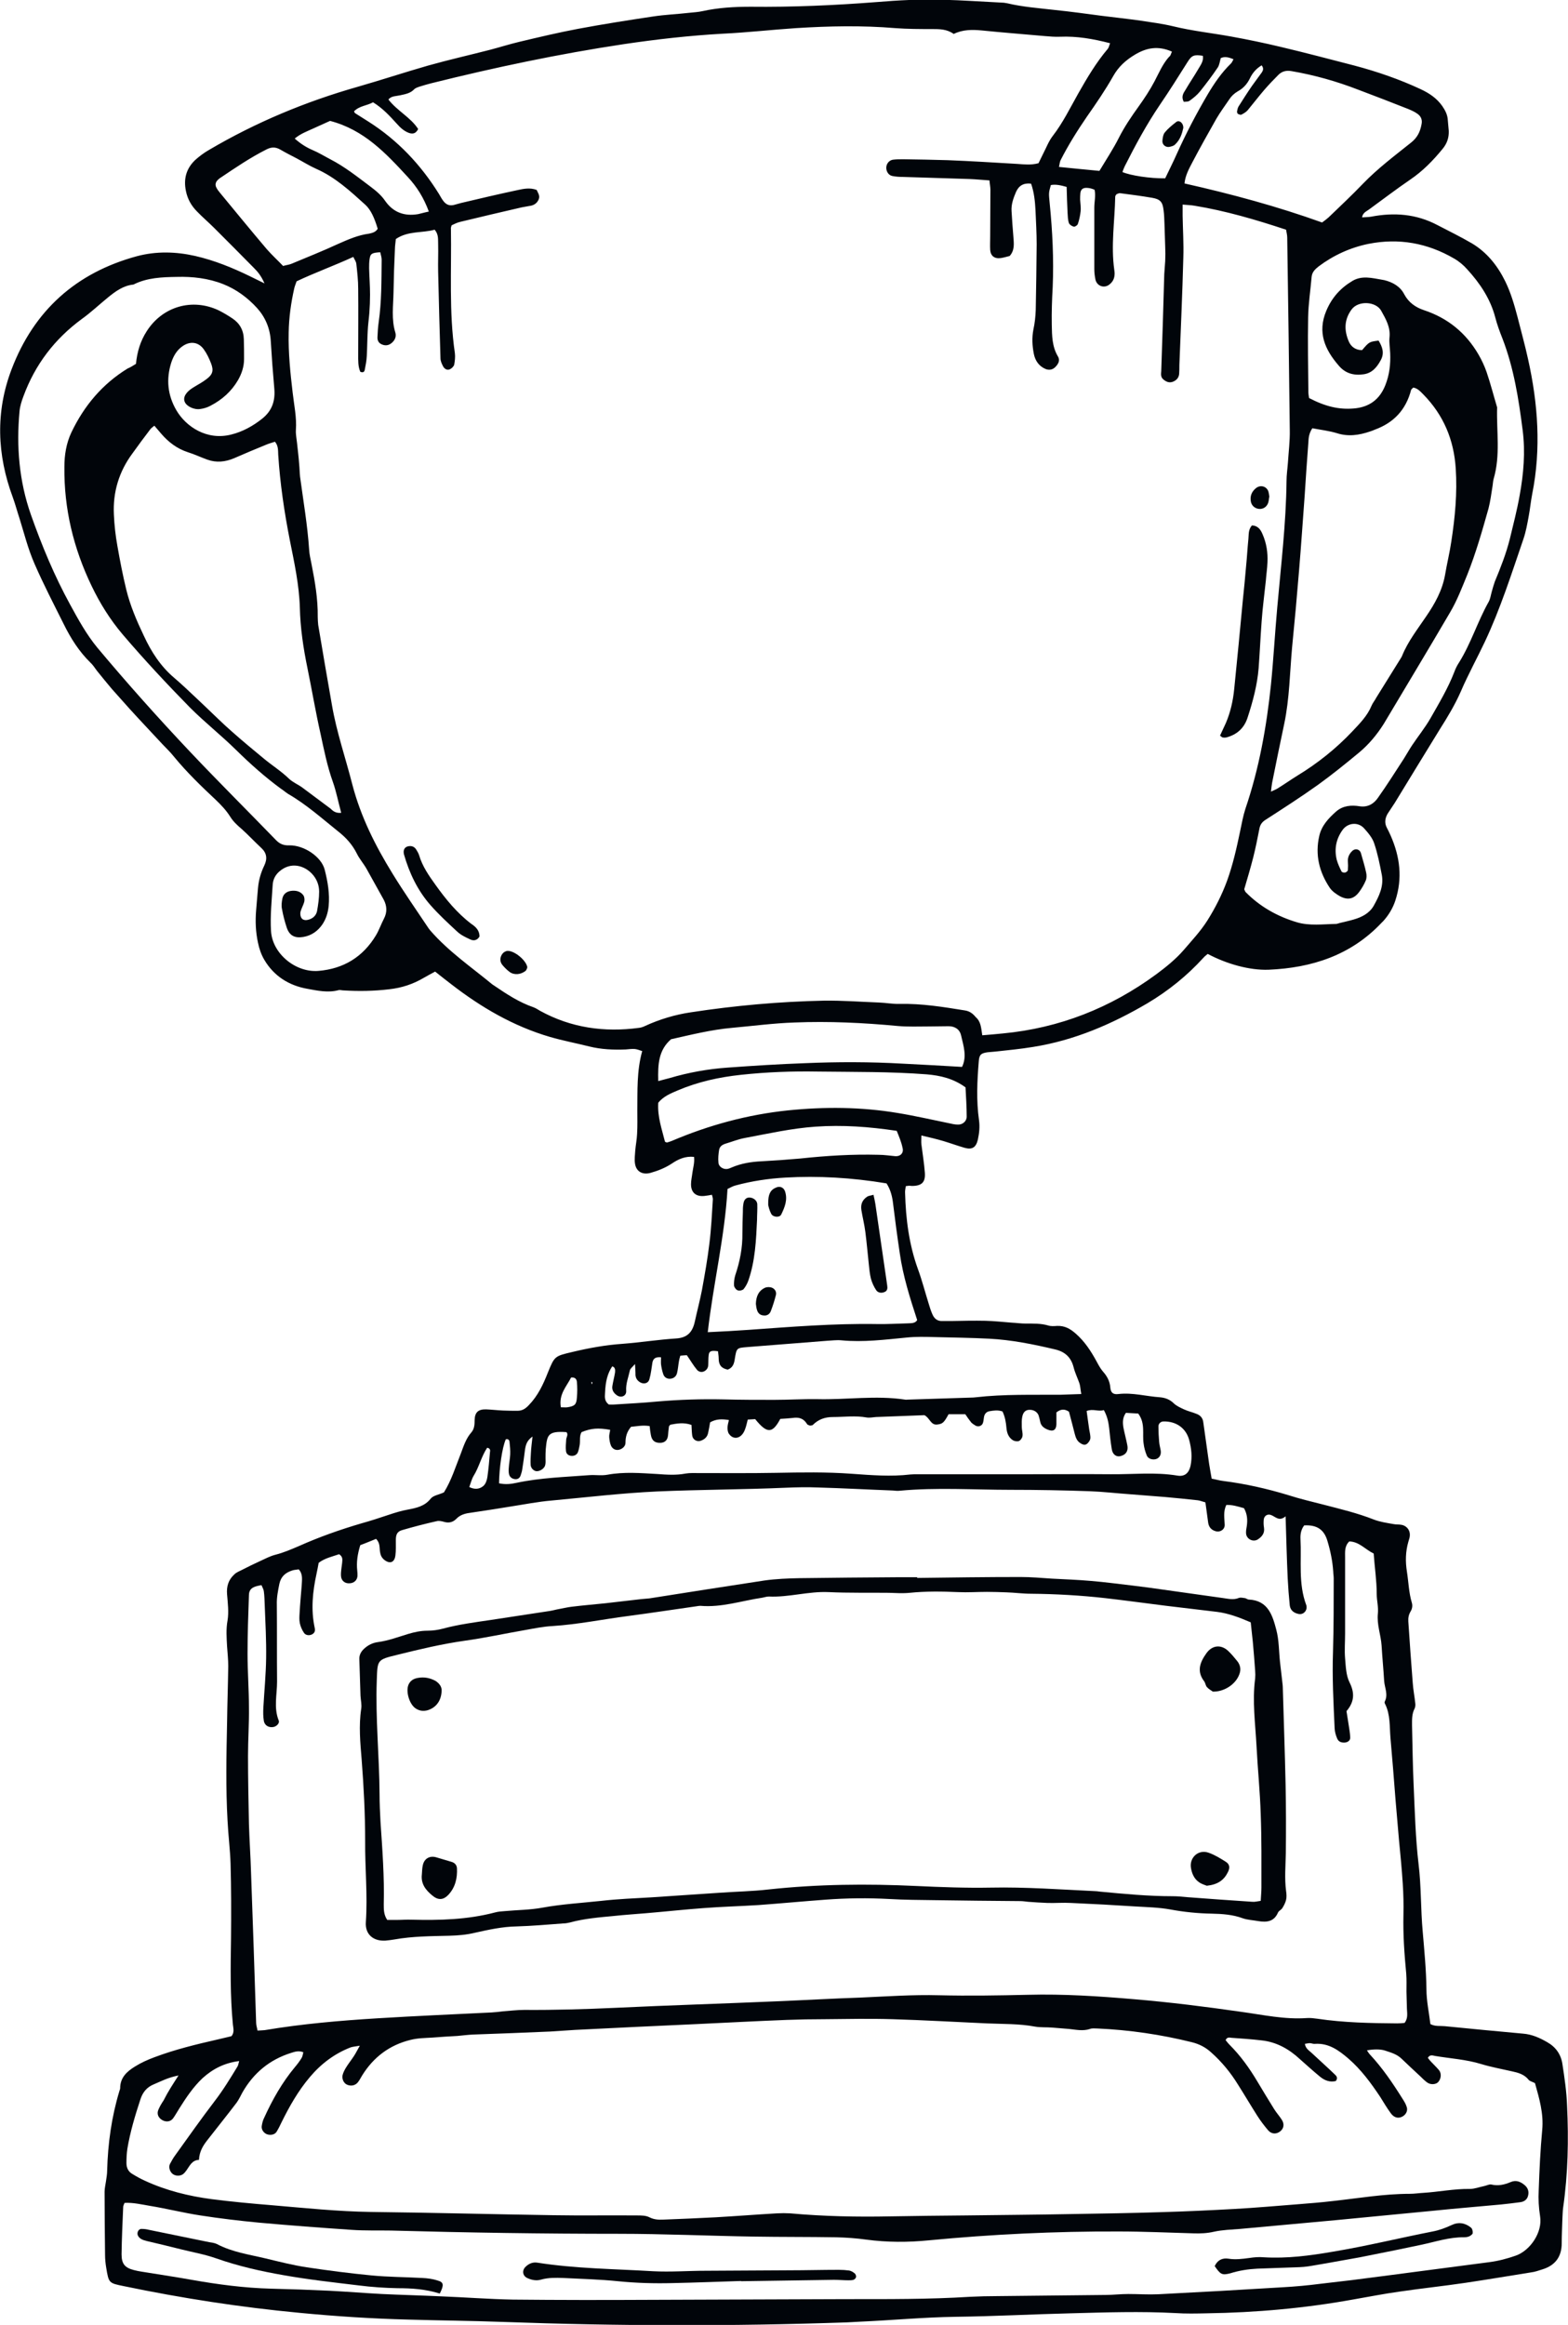
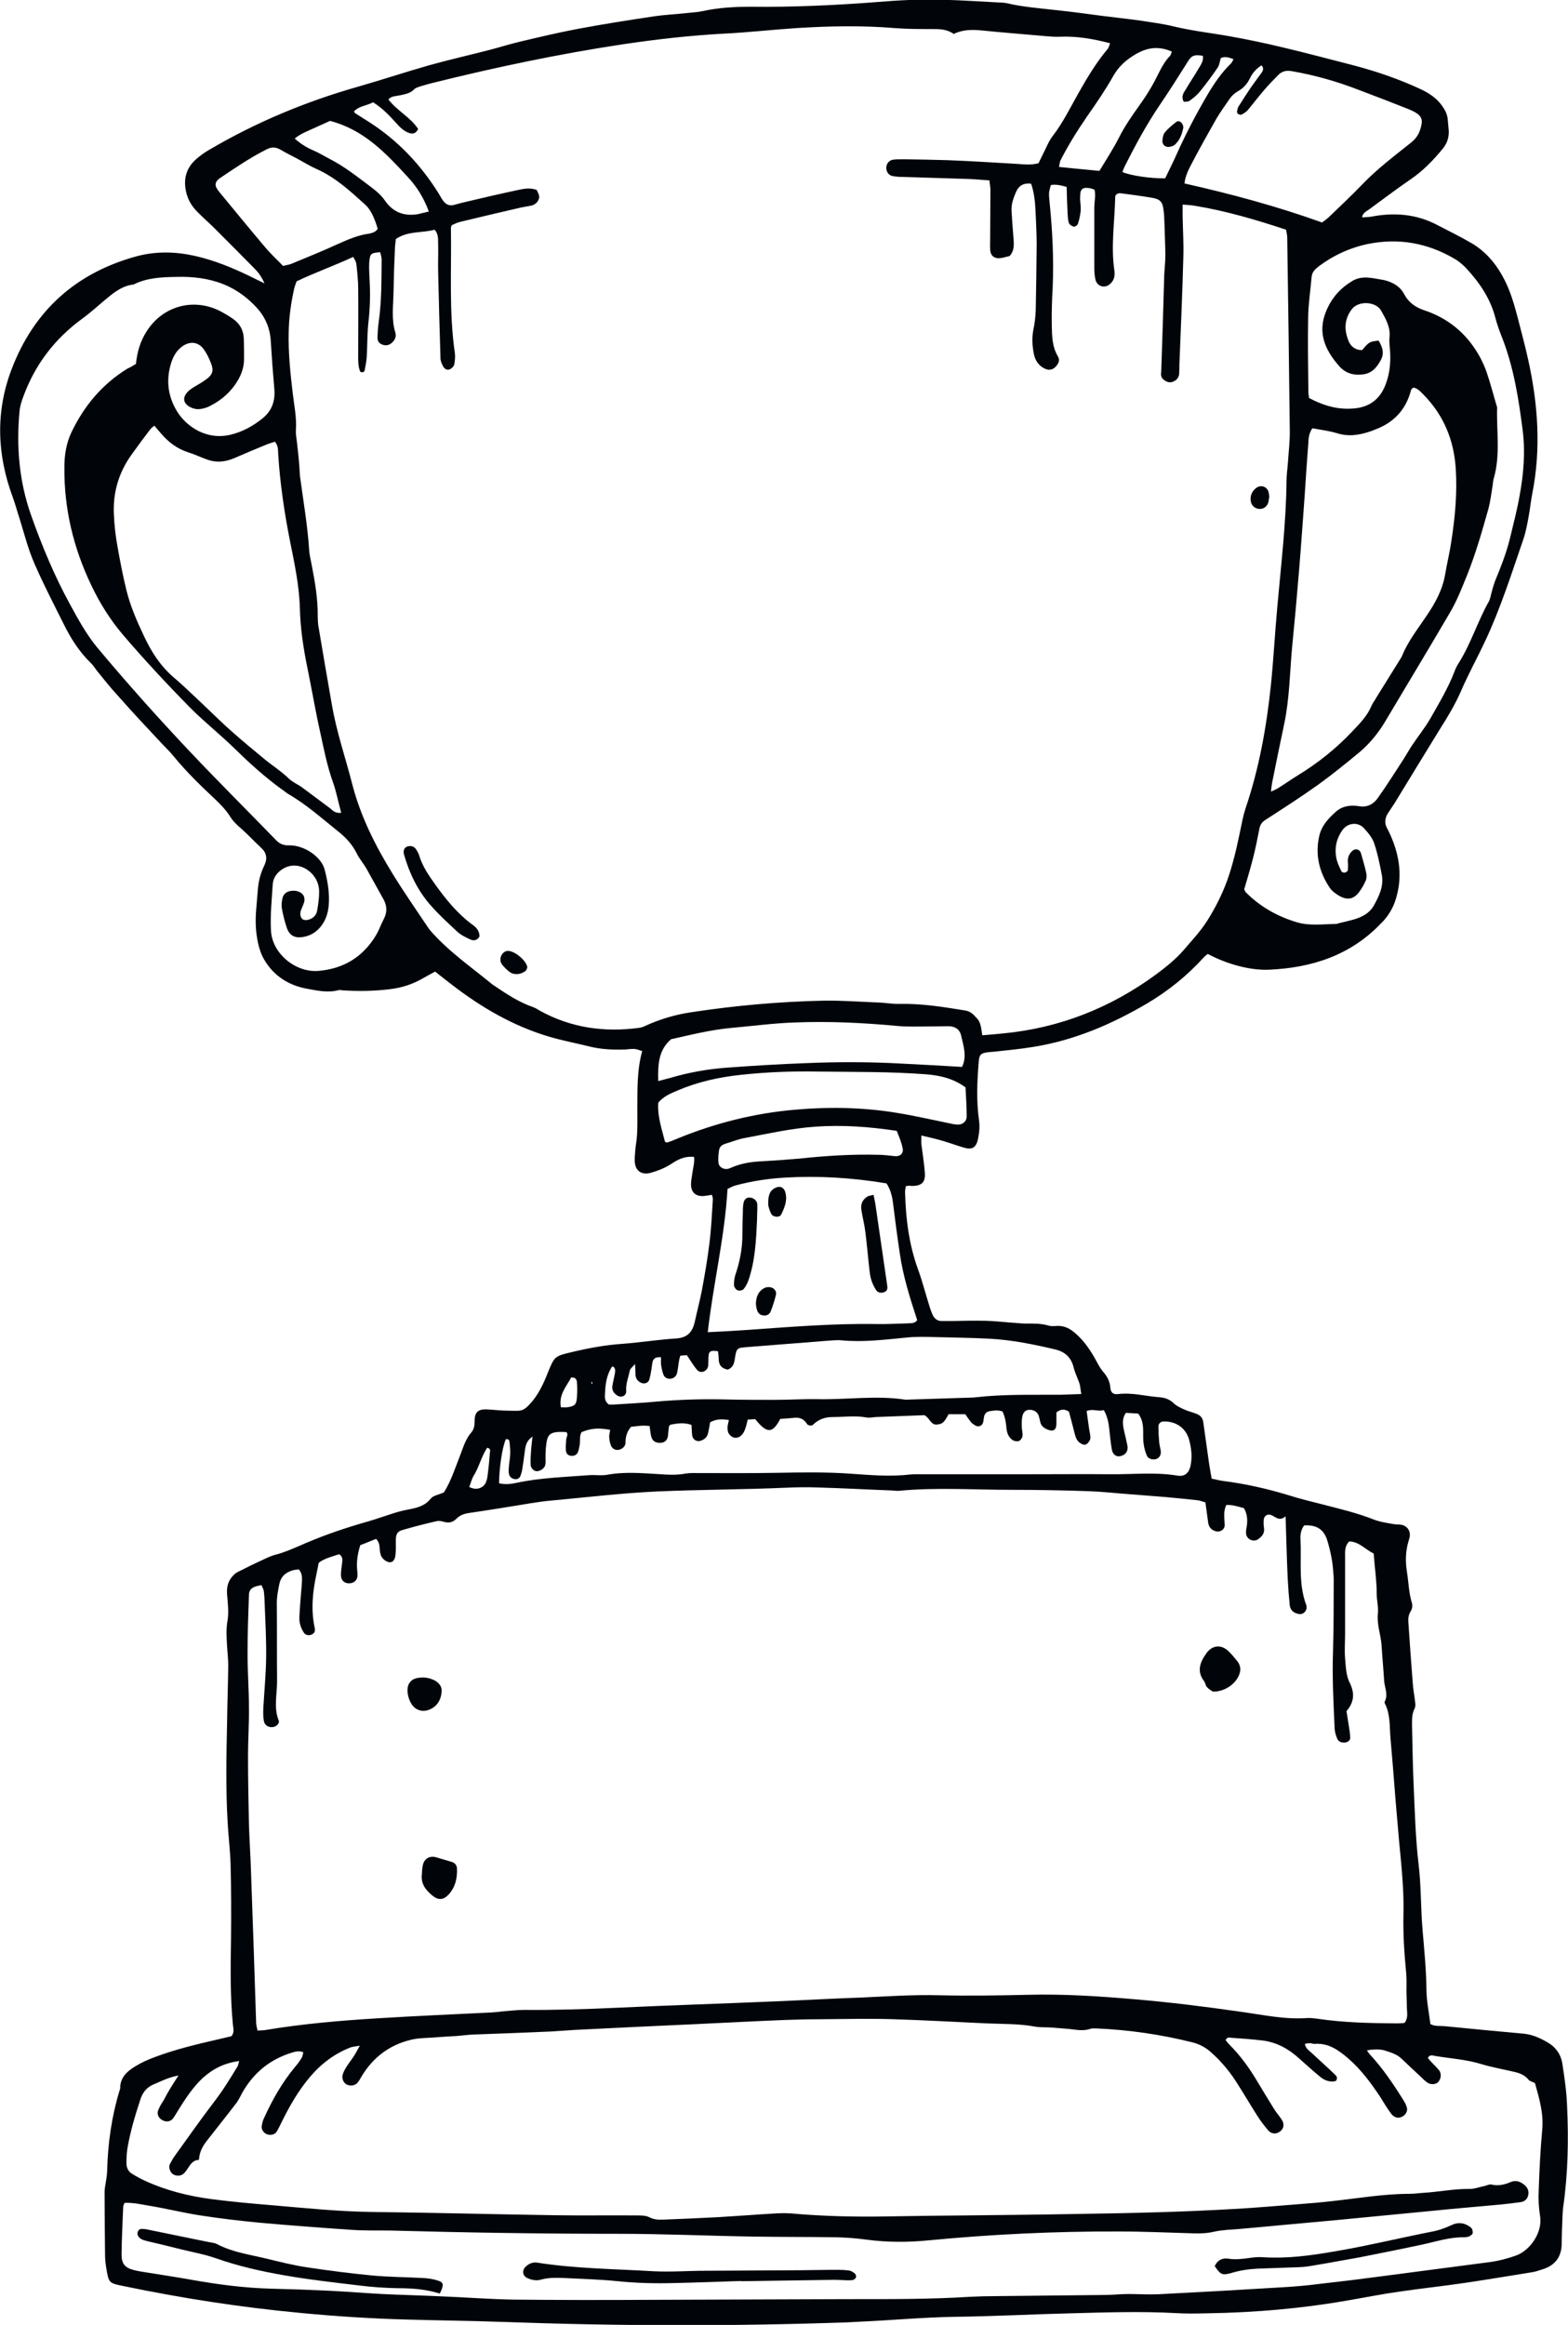
<svg xmlns="http://www.w3.org/2000/svg" version="1.1" id="Layer_2" x="0px" y="0px" viewBox="0 0 674.6 1000" style="enable-background:new 0 0 674.6 1000;">
  <style type="text/css">
	.st0{fill:#01050A;}
</style>
  <g>
    <g>
      <path class="st0" d="M113.8,121.9c-1.5-3.4-3-5.1-4.6-6.7c-5.7-5.8-11.4-11.5-17.1-17.2c-2.4-2.4-5-4.6-7.3-7&#10;   c-2.4-2.4-4.1-5.3-4.8-8.8c-1.1-5.2,0.1-9.7,4-13.4c1.8-1.6,3.8-3.1,5.9-4.3c20.2-11.9,41.6-20.8,64.1-27.2&#10;   c10.1-2.9,20.1-6.2,30.2-9.1c8.9-2.5,17.8-4.5,26.7-6.8c4.2-1.1,8.3-2.4,12.5-3.4c8.4-2,16.8-4,25.3-5.6c10.7-2,21.5-3.7,32.2-5.3&#10;   c5.2-0.8,10.5-1,15.7-1.6c1.9-0.2,3.8-0.3,5.6-0.7c6.8-1.5,13.7-1.9,20.7-1.9c18,0.2,36.1-0.6,54.1-2c9.6-0.8,19.1-1.3,28.7-1&#10;   c8.3,0.2,16.5,0.8,24.8,1.2c0.9,0,1.9,0.1,2.8,0.3C440,3,447,3.5,453.9,4.3c6.7,0.7,13.4,1.6,20.1,2.5c5.6,0.7,11.2,1.3,16.8,2.1&#10;   c4.6,0.7,9.3,1.3,13.9,2.4c8.2,2,16.6,2.9,24.9,4.4c7.2,1.3,14.4,2.8,21.5,4.5c10.6,2.5,21.1,5.3,31.6,8&#10;   c9.8,2.6,19.4,5.9,28.6,10.2c3.6,1.7,6.8,3.8,9.2,7.2c1.3,1.9,2.3,3.8,2.4,6.2c0.1,1.5,0.3,3,0.4,4.5c0.1,2.9-0.7,5.4-2.7,7.8&#10;   c-4.1,5-8.5,9.5-13.8,13.1c-6,4.1-11.9,8.6-17.8,12.9c-1.1,0.8-2.7,1.4-3,3.4c1.4-0.1,2.7-0.1,3.9-0.3c9.9-1.9,19.4-1.2,28.5,3.6&#10;   c5,2.6,10.1,5.1,14.9,7.9c6.5,3.9,11,9.6,14.3,16.3c2.4,4.9,3.9,10.1,5.3,15.4c1.5,6,3.2,12,4.5,18c4.3,19.2,5.7,38.6,1.8,58.1&#10;   c-0.6,3.1-0.9,6.3-1.5,9.5c-0.6,3.3-1.2,6.7-2.3,9.9c-5.1,14.9-9.9,30-16.6,44.2c-1.6,3.4-3.3,6.7-5,10.1&#10;   c-1.8,3.7-3.7,7.4-5.3,11.2c-2.5,5.7-5.7,11-9,16.2c-6.5,10.5-12.9,21.1-19.4,31.7c-1,1.6-2.1,3.1-3.1,4.7&#10;   c-1.1,1.9-1.4,3.9-0.4,5.9c0.6,1.2,1.2,2.3,1.7,3.5c4,9.1,5.2,18.3,2,28c-1.1,3.3-2.8,6.1-5.1,8.7c-0.3,0.3-0.5,0.5-0.8,0.8&#10;   c-13.2,14-30,19.4-48.6,20.2c-8.3,0.3-18.1-2.5-26.2-6.8c-0.6,0.5-1.3,1-1.9,1.7c-7,7.7-15.1,14.2-24,19.5&#10;   c-15.3,9-31.5,16-49.2,18.8c-5.4,0.9-10.8,1.4-16.2,2c-1.1,0.1-2.2,0.2-3.4,0.3c-2.8,0.4-3.6,1-3.8,3.9&#10;   c-0.7,8.4-1.1,16.9,0.1,25.3c0.4,2.9,0.1,5.6-0.5,8.4c-0.8,3.4-2.5,4.4-5.7,3.5c-3.1-0.9-6.1-2-9.1-2.9c-3-0.9-6.1-1.6-9.5-2.4&#10;   c0,1.6-0.1,2.7,0,3.7c0.5,4.1,1.2,8.2,1.5,12.3c0.3,4.1-1.3,5.7-5.6,5.7c-0.4,0-0.7-0.1-1.1-0.1c-0.4,0-0.7,0.1-1.5,0.2&#10;   c-0.1,0.9-0.4,2-0.3,3c0.3,11.1,1.7,22.1,5.5,32.6c1.8,4.9,3.1,10,4.7,15.1c0.4,1.4,0.9,2.9,1.5,4.3c0.8,1.9,2.1,3.1,4.3,3&#10;   c1.3,0,2.6,0,3.9,0c4.9-0.1,9.8-0.2,14.7-0.1c3.7,0.1,7.5,0.5,11.2,0.8c2.1,0.1,4.1,0.4,6.2,0.4c3.2,0,6.4-0.1,9.5,0.8&#10;   c1.2,0.4,2.6,0.3,3.9,0.2c3.2-0.1,5.5,1.1,8,3.3c3.9,3.4,6.6,7.6,9,12c0.8,1.5,1.6,3,2.7,4.3c1.8,2,3,4.2,3.2,7&#10;   c0.2,2.2,1.3,3,3.5,2.7c6.1-0.7,11.9,1,17.9,1.4c2.3,0.2,4.3,1,6,2.7c1.2,1.1,2.8,1.8,4.3,2.5c1.7,0.8,3.6,1.2,5.3,1.9&#10;   c1.7,0.6,2.8,1.8,3,3.7c0.8,5.9,1.7,11.9,2.5,17.8c0.3,2,0.7,4,1.1,6.4c1.7,0.3,3.3,0.8,5,1c9.5,1.2,18.8,3.3,28,6.1&#10;   c5,1.6,10.1,2.8,15.2,4.1c7.3,1.9,14.5,3.6,21.6,6.4c2.6,1,5.4,1.4,8.2,1.9c1.3,0.3,2.6,0.1,3.9,0.4c2.4,0.6,3.7,2.7,3.3,5.1&#10;   c-0.1,0.7-0.4,1.4-0.6,2.2c-1.2,4.2-1.3,8.4-0.6,12.8c0.7,4.4,0.8,9,2.1,13.3c0.4,1.3,0.2,2.6-0.5,3.8c-0.8,1.3-1.1,2.7-1,4.3&#10;   c0.6,8.8,1.2,17.6,1.9,26.4c0.2,3,0.8,5.9,1.1,8.9c0.1,0.7,0,1.6-0.3,2.2c-1.2,2.3-1.1,4.7-1.1,7.2c0.2,8.6,0.3,17.3,0.7,25.9&#10;   c0.5,11.3,0.8,22.6,2.1,33.7c1.2,9.7,0.9,19.5,1.8,29.2c0.7,8.2,1.5,16.4,1.6,24.7c0,5,1.1,10,1.7,15c2.1,1.1,4.2,0.7,6.2,0.9&#10;   c11.2,1.1,22.4,2.2,33.6,3.2c3.9,0.3,7.2,1.8,10.5,3.7c3.7,2.1,5.9,5.3,6.5,9.4c0.9,5.9,1.8,11.9,2,17.9&#10;   c0.7,14.7,0.4,29.3-1.7,43.9c-0.2,1.5-0.2,3-0.3,4.5c-0.1,3.6-0.3,7.1-0.3,10.7c0,5.9-2.8,9.6-8.3,11.3c-1.6,0.5-3.2,1.1-4.9,1.3&#10;   c-9.4,1.5-18.9,3.1-28.3,4.5c-9.5,1.4-19,2.4-28.5,3.8c-6.5,0.9-13,2.2-19.4,3.3c-20.9,3.8-42.1,5.7-63.3,6&#10;   c-4.5,0.1-9,0.2-13.5-0.1c-15-0.8-30-0.3-45,0.1c-16.5,0.4-33,1.3-49.6,1.5c-13.7,0.2-27.4,1.5-41.1,2.1c-1.9,0.1-3.8,0.2-5.6,0.3&#10;   c-49.4,1.7-98.8,1.6-148.2-0.2c-13.5-0.5-27-0.6-40.6-1c-15.6-0.4-31.1-1.4-46.7-2.9c-25.5-2.4-50.7-6.3-75.7-11.5&#10;   c-6.4-1.3-6.4-1.3-7.5-7.9c-0.3-1.8-0.5-3.7-0.5-5.6c-0.1-9-0.2-18-0.2-27.1c0-1.5,0.4-3,0.6-4.5c0.2-1.5,0.5-3,0.5-4.5&#10;   c0.3-11.7,1.9-23.2,5.3-34.4c0.1-0.4,0.3-0.7,0.3-1.1c0-4.6,2.9-7.2,6.3-9.3c2.7-1.7,5.6-3,8.6-4.1c8.8-3.3,17.9-5.5,27.1-7.6&#10;   c2-0.5,4-0.9,5.9-1.4c1.3-1.6,0.8-3.3,0.6-5c-1.2-12.4-1-24.8-0.8-37.1c0.1-10.7,0.1-21.4-0.2-32.1c-0.2-6.2-1-12.3-1.3-18.5&#10;   c-0.8-14.1-0.5-28.2-0.2-42.3c0.1-8.1,0.4-16.2,0.5-24.2c0-2.8-0.3-5.6-0.5-8.4c-0.2-3.7-0.5-7.4,0.2-11.2&#10;   c0.6-3.6,0.1-7.5-0.2-11.2c-0.3-3.5,0.6-6.3,3.1-8.6c0.9-0.9,2.2-1.4,3.4-2c2.5-1.3,5-2.5,7.6-3.7c2.2-1,4.4-2.2,6.8-2.8&#10;   c3.5-0.9,6.7-2.3,10-3.7c8.7-3.9,17.8-7.1,27-9.8c4-1.1,7.9-2.4,11.8-3.7c2.7-0.9,5.3-1.7,8.1-2.2c3.6-0.7,7.2-1.4,9.8-4.7&#10;   c1.1-1.4,3.6-1.7,5.7-2.7c3.2-5.1,5-11,7.3-16.8c1.2-3.2,2.2-6.4,4.5-9c1.3-1.5,1.4-3.4,1.4-5.3c0.1-3.4,1.6-4.7,5-4.6&#10;   c2.4,0.1,4.9,0.4,7.3,0.5c2.1,0.1,4.1,0.1,6.2,0.1c2,0,3.4-0.9,4.8-2.4c3.9-4,6.2-8.9,8.2-14c2.9-7.1,2.9-7.1,10.6-8.9&#10;   c7.1-1.7,14.3-3,21.6-3.5c7.7-0.6,15.3-1.8,23-2.3c4.8-0.3,7-2.7,8-7.1c1-4.6,2.2-9.1,3.1-13.7c1.2-6.6,2.4-13.3,3.2-20&#10;   c0.8-6.3,1.1-12.7,1.5-19.1c0-0.5-0.2-1.1-0.4-1.9c-1.1,0.2-2.2,0.4-3.2,0.5c-3.6,0.4-5.8-1.4-5.8-5c0-1.7,0.4-3.3,0.6-5&#10;   c0.3-2.2,1-4.4,0.7-6.8c-3.8-0.4-6.8,1-9.6,2.9c-2.9,1.9-6,3.1-9.2,4c-3.4,0.9-6.1-0.6-6.6-4c-0.3-1.8,0-3.7,0.1-5.6&#10;   c0.2-2.4,0.7-4.8,0.8-7.2c0.2-3.4,0.1-6.8,0.1-10.1c0.1-8.4-0.3-16.9,2.1-25.5c-1.2-0.4-2.2-0.8-3.2-0.9c-1.3-0.1-2.6,0.1-3.9,0.2&#10;   c-5.3,0.2-10.5,0-15.7-1.3c-5.6-1.4-11.4-2.5-16.9-4.1c-15.7-4.6-29.6-12.7-42.5-22.7c-2.2-1.7-4.4-3.4-6.9-5.4&#10;   c-1.7,0.9-3.3,1.8-4.9,2.7c-4.6,2.7-9.4,4.3-14.8,4.9c-6.6,0.8-13.1,0.9-19.7,0.5c-0.7,0-1.6-0.3-2.2-0.1c-4.5,1.2-9,0.2-13.4-0.6&#10;   c-7.9-1.4-14.4-5.5-18.5-12.5c-1.3-2.2-2.2-4.8-2.7-7.3c-1-4.6-1.2-9.3-0.8-14c0.3-3.2,0.5-6.4,0.8-9.5c0.3-3.4,1.2-6.6,2.7-9.7&#10;   c1.4-2.9,1.1-5.4-1.3-7.6c-2.9-2.7-5.6-5.6-8.5-8.2c-1.9-1.6-3.6-3.2-4.9-5.3c-1.7-2.7-3.9-5-6.2-7.2c-6.3-5.9-12.5-11.9-18-18.6&#10;   c-1.5-1.9-3.3-3.6-5-5.4c-4.7-5.1-9.5-10.1-14.2-15.3c-2.5-2.8-5-5.6-7.5-8.4c-2.2-2.6-4.3-5.2-6.4-7.8c-0.9-1.2-1.7-2.5-2.8-3.5&#10;   c-4.9-4.8-8.5-10.5-11.5-16.6c-4.3-8.6-8.7-17.1-12.5-25.8C12,236,10.4,229.4,8.4,223c-1-3-1.8-6.1-2.9-9.1&#10;   c-6.8-18.3-7.5-36.8-0.5-55.1c9.6-25.2,27.7-41.5,53.9-48.6c8.3-2.2,16.7-2,25.1-0.1c8.3,1.9,16.1,5.1,23.7,8.8&#10;   C109.3,119.7,110.9,120.5,113.8,121.9z M422.6,445.3c3.4-0.3,6.2-0.5,8.9-0.8c24.3-2.3,46.3-11,65.9-25.4&#10;   c4.2-3.1,8.4-6.5,11.8-10.4c3.5-4.1,7.2-8,10.2-12.7c3.4-5.4,6.3-11.1,8.5-17.1c2.5-6.9,4.1-14,5.6-21.2c0.7-3.3,1.3-6.7,2.3-9.8&#10;   c5.9-17.3,9.1-35.2,11-53.4c1.1-11,1.7-22.1,2.7-33.1c1.6-18.1,3.8-36.2,4-54.5c0-2.6,0.4-5.2,0.6-7.9c0.3-4.7,0.9-9.4,0.8-14&#10;   c-0.3-27.6-0.7-55.2-1.1-82.8c0-1.1-0.3-2.2-0.5-3.4c-13-4.3-25.9-8.1-39.3-10.3c-1.6-0.3-3.3-0.3-5.2-0.5c0,1.9,0,3.3,0,4.8&#10;   c0.1,6,0.5,12,0.3,18c-0.4,15.4-1.1,30.8-1.7,46.2c0,1.3,0,2.6-0.1,3.9c-0.2,1.7-1.2,2.7-2.7,3.3c-1.6,0.6-2.9,0-4.1-1&#10;   c-1.2-1-1-2.3-0.9-3.6c0.5-13.9,0.9-27.8,1.3-41.7c0.1-1.9,0.3-3.7,0.4-5.6c0.1-2.1,0.1-4.1,0-6.2c-0.1-3.2-0.2-6.4-0.3-9.5&#10;   c-0.1-2.1-0.1-4.1-0.4-6.2c-0.4-3.5-1.4-4.7-4.8-5.3c-4.6-0.8-9.3-1.4-13.9-2c-0.5-0.1-1,0.3-1.5,0.4c-0.3,0.4-0.6,0.7-0.6,1.1&#10;   c-0.2,10.5-1.9,21-0.4,31.5c0.1,0.7,0.2,1.5,0.1,2.2c-0.1,1.6-0.8,2.9-2,3.9c-2.2,2-5.5,1-6.2-1.9c-0.3-1.5-0.5-3-0.5-4.5&#10;   c0-8.8,0-17.6,0-26.5c0-2.6,0.7-5.2,0.1-7.7c-0.8-0.3-1.3-0.5-1.8-0.6c-0.5-0.1-1.1-0.2-1.7-0.2c-1.6,0-2.4,0.7-2.6,2.3&#10;   c-0.1,0.9-0.1,1.9-0.1,2.8c0.1,1.7,0.4,3.4,0.2,5.1c-0.2,1.8-0.6,3.7-1.2,5.4c-0.2,0.5-1.2,1.2-1.7,1.1c-0.8-0.2-1.8-0.8-2.1-1.5&#10;   c-0.5-1.4-0.5-2.9-0.6-4.4c-0.2-3.7-0.3-7.5-0.4-11.2c-2.5-0.7-4.6-1.2-6.8-0.8c-1,3.5-0.9,3.5-0.5,7.8c1.2,12,1.8,24,1.3,36&#10;   c-0.3,5.4-0.5,10.9-0.4,16.3c0.1,4.7,0.1,9.4,2.7,13.7c1,1.7,0,3.3-1.2,4.5c-1.2,1.2-2.7,1.4-4.2,0.8c-2.8-1.2-4.4-3.5-5-6.4&#10;   c-0.7-3.5-0.9-7-0.2-10.6c0.6-2.7,0.9-5.6,1-8.4c0.2-9.4,0.3-18.8,0.4-28.2c0-4.9-0.3-9.8-0.5-14.6c-0.2-3.9-0.6-7.8-1.9-11.5&#10;   c-3.3-0.4-5.3,0.9-6.5,3.6c-1.1,2.6-2.1,5.3-1.9,8.2c0.2,3.7,0.5,7.5,0.8,11.2c0.2,2.8,0.6,5.6-1.6,8.1c-1.2,0.3-2.5,0.7-3.8,0.9&#10;   c-2.7,0.4-4.4-0.9-4.6-3.5c-0.1-1.9,0-3.8,0-5.6c0-6.8,0.1-13.5,0.1-20.3c0-1.2-0.3-2.5-0.4-4c-3.1-0.2-5.9-0.5-8.6-0.6&#10;   c-9.6-0.3-19.2-0.6-28.7-0.9c-1.5,0-3-0.1-4.5-0.4c-1.5-0.3-2.5-1.7-2.6-3.3c-0.1-1.8,1.1-3.4,2.8-3.7c1.5-0.2,3-0.2,4.5-0.2&#10;   c6.4,0.1,12.8,0.2,19.2,0.4c9.9,0.4,19.9,1,29.8,1.6c3,0.2,5.9,0.6,9.2-0.3c0.6-1.3,1.4-2.8,2.1-4.3c1.3-2.5,2.3-5.2,4-7.4&#10;   c4.4-5.7,7.5-12.1,11-18.3c3.8-6.7,7.7-13.3,12.7-19.2c0.5-0.6,0.6-1.5,1-2.4c-7.3-1.9-14.3-3.1-21.5-2.8&#10;   c-2.2,0.1-4.5-0.1-6.8-0.3c-9-0.8-18-1.5-26.9-2.4c-4.2-0.4-8.2-0.4-12.1,1.5c-2.9-2.1-6.1-2.1-9.3-2.1c-5.3,0-10.5,0-15.8-0.4&#10;   c-14.3-1.2-28.5-0.9-42.8,0c-10.5,0.7-21,1.9-31.5,2.4c-14.3,0.8-28.4,2.4-42.6,4.5c-27.9,4.2-55.4,10-82.7,16.8&#10;   c-1.6,0.4-3.3,0.9-4.9,1.4c-0.9,0.3-1.9,0.6-2.5,1.2c-1.7,1.8-3.9,2.1-6.1,2.6c-1.7,0.4-3.7,0.2-5,1.8c3.9,5,9.6,7.7,12.8,12.7&#10;   c-1,2-2.3,2.2-3.9,1.7c-2.2-0.8-3.8-2.3-5.3-4c-3-3.3-6-6.6-10.2-9.2c-2.7,1.5-5.9,1.5-8.2,3.9c0.3,0.5,0.3,0.7,0.5,0.8&#10;   c1.9,1.2,3.8,2.4,5.7,3.6c12.6,8,22.6,18.6,30.4,31.2c0.6,1,1.1,2,1.8,2.9c1.1,1.5,2.5,2.2,4.4,1.8c1.1-0.3,2.2-0.6,3.3-0.9&#10;   c8-1.9,16.1-3.8,24.1-5.5c2.7-0.6,5.5-1.2,8.4-0.1c0.5,1.3,1.6,2.5,0.8,4.2c-0.8,1.7-2.2,2.5-4,2.7c-1.1,0.2-2.2,0.4-3.3,0.6&#10;   c-8.8,2-17.5,4.1-26.3,6.2c-1.4,0.3-2.7,1-3.8,1.5c-0.2,0.8-0.4,1.1-0.3,1.5c0.3,17.8-0.9,35.7,1.7,53.5c0.2,1.6,0,3.4-0.3,5&#10;   c-0.2,0.7-1.1,1.6-1.8,1.9c-1.2,0.6-2.3-0.1-2.9-1.1c-0.6-1.1-1.2-2.4-1.2-3.6c-0.4-12.4-0.7-24.8-1-37.2c-0.1-3.9,0.1-7.9,0-11.8&#10;   c-0.1-2,0.3-4.2-1.5-6.3c-5.3,1.5-11.4,0.4-16.7,4c-0.1,1.4-0.4,2.9-0.4,4.3c-0.3,6.2-0.5,12.4-0.6,18.6c-0.1,5.8-1,11.6,0.8,17.4&#10;   c0.5,1.8-0.3,3.4-1.7,4.5c-1.2,1-2.7,1.2-4.2,0.5c-1.4-0.6-1.9-1.8-1.8-3.2c0.1-2.1,0.2-4.1,0.5-6.2c1.3-9,1.2-18,1.3-27&#10;   c0-1.1-0.4-2.1-0.6-3.2c-3.6,0.2-4.3,0.6-4.6,3c-0.2,1.3-0.2,2.6-0.2,3.9c0.1,3.8,0.4,7.5,0.4,11.3c0,2.6-0.1,5.3-0.3,7.9&#10;   c-0.2,2.6-0.6,5.2-0.7,7.8c-0.2,3.6-0.2,7.1-0.4,10.7c-0.1,2.1-0.5,4.1-0.9,6.1c-0.2,0.8-0.8,1.2-1.9,0.7c-1-2.3-0.9-4.9-0.9-7.5&#10;   c0-9.4,0.1-18.8,0-28.2c0-3.6-0.4-7.1-0.8-10.7c-0.1-1-0.8-1.9-1.3-3c-8.3,3.8-16.6,6.8-24.4,10.5c-0.4,1.2-0.8,2.1-1,3&#10;   c-1.4,6.2-2.3,12.6-2.4,19c-0.2,8.7,0.7,17.3,1.7,25.8c0.6,5.4,1.8,10.7,1.4,16.2c-0.1,1.8,0.3,3.7,0.5,5.6c0.3,3,0.7,6,0.9,8.9&#10;   c0.2,1.9,0.2,3.8,0.4,5.6c1.4,10.4,3.2,20.8,3.9,31.3c0.1,2,0.6,4.1,1,6.1c1.5,7.6,2.8,15.1,2.7,22.9c0,1.1,0.1,2.3,0.2,3.4&#10;   c1.9,11.5,3.9,22.9,5.9,34.4c2,11.7,5.9,22.9,8.8,34.3c3.6,13.8,9.9,26.3,17.3,38.3c4.9,8,10.3,15.7,15.5,23.5&#10;   c0.2,0.3,0.5,0.6,0.7,0.9c7.8,9,17.6,15.7,26.7,23.2c0.3,0.2,0.6,0.4,0.9,0.6c5.3,3.6,10.6,7.1,16.7,9.2c1.1,0.4,2,1,3,1.6&#10;   c13.3,7.3,27.6,9.3,42.5,7.3c0.9-0.1,1.8-0.4,2.6-0.8c6.3-2.9,13-4.9,19.8-5.9c19-2.9,38-4.6,57.2-5c7.9-0.1,15.8,0.5,23.6,0.8&#10;   c3,0.1,6,0.7,9,0.6c9.5-0.2,18.7,1.3,28,2.8c2,0.3,3.4,1.3,4.7,2.9C422,439.4,422.1,442,422.6,445.3z M76.8,892.7&#10;   c-4.6,0.9-7.5,2.5-10.6,3.8c-3,1.2-4.8,3.4-5.8,6.5c-2.3,7-4.4,14-5.6,21.2c-0.3,2-0.4,4.1-0.4,6.2c0,2,0.8,3.7,2.6,4.7&#10;   c1.8,1.1,3.6,2.1,5.4,2.9c9.1,4.2,18.8,6.6,28.7,7.9c8.6,1.1,17.2,1.9,25.8,2.6c14.2,1.2,28.4,2.7,42.7,2.9&#10;   c26.1,0.3,52.2,1,78.3,1.4c12,0.2,24,0,36.1,0.1c1.8,0,3.9,0,5.4,0.8c2,1,3.9,1.1,6,1c7.5-0.3,15-0.6,22.5-1&#10;   c8.8-0.5,17.6-1.2,26.4-1.7c1.9-0.1,3.8-0.1,5.6,0c14.4,1.3,28.9,1.6,43.3,1.3c10.7-0.2,21.4-0.3,32.1-0.4&#10;   c15.4-0.2,30.8-0.3,46.2-0.6c12.6-0.2,25.2-0.4,37.7-0.8c10.7-0.3,21.4-0.8,32.1-1.4c9-0.5,18-1.3,27-2c5.1-0.4,10.1-0.8,15.2-1.4&#10;   c11-1.2,21.9-3.1,33.1-3.1c1.9,0,3.7-0.3,5.6-0.4c6.7-0.4,13.4-1.8,20.2-1.7c2,0,4-0.8,6-1.2c1.1-0.2,2.3-0.9,3.2-0.7&#10;   c2.9,0.7,5.6,0.1,8.2-1c2.5-1.1,4.4-0.2,6.2,1.3c1.4,1.2,1.9,2.8,1.4,4.6c-0.4,1.6-1.7,2.5-3.3,2.7c-2.8,0.4-5.6,0.7-8.4,1&#10;   c-9.7,0.9-19.5,1.7-29.2,2.7c-13.8,1.3-27.7,2.7-41.5,4c-13.8,1.3-27.7,2.5-41.5,3.8c-3.7,0.3-7.6,0.4-11.2,1.2&#10;   c-3,0.7-5.9,0.8-8.9,0.7c-10.7-0.3-21.4-0.8-32.1-0.8c-27.3-0.1-54.5,1.2-81.6,3.8c-9,0.9-18,0.9-27-0.3c-4.3-0.6-8.6-0.9-12.9-1&#10;   c-11.8-0.2-23.7-0.1-35.5-0.3c-19.3-0.3-38.7-1.2-58-1.2c-32.7,0-65.4-0.5-98.1-1.4c-5.6-0.1-11.3,0.1-16.9-0.3&#10;   c-13.3-0.9-26.6-1.9-39.9-3.1c-8.4-0.8-16.8-1.8-25.2-3.1c-7.2-1.1-14.3-2.9-21.6-4.1c-3.6-0.6-7.3-1.5-11-1.3&#10;   c-0.3,0.7-0.6,1.2-0.6,1.8c-0.3,6.8-0.6,13.5-0.7,20.3c0,4.1,1.4,5.8,5.3,6.8c2.2,0.6,4.4,0.8,6.6,1.2c6.1,1,12.2,1.9,18.3,3&#10;   c11.3,2,22.6,3.5,34.1,3.8c8.5,0.2,16.9,0.5,25.3,0.9c7.5,0.4,15,1,22.5,1.4c8.4,0.4,16.9,0.6,25.3,1c10.3,0.4,20.6,1.2,31,1.4&#10;   c19.7,0.2,39.4,0.2,59.1,0.1c28.2-0.1,56.4-0.2,84.5-0.3c17.7,0,35.3,0.1,53-1c3.9-0.2,7.9-0.3,11.8-0.3&#10;   c15.6-0.2,31.2-0.3,46.8-0.5c1.5,0,3-0.1,4.5-0.2c1.7-0.1,3.4-0.2,5-0.2c4.3,0,8.7,0.3,13,0.1c17.8-0.9,35.6-1.9,53.4-3&#10;   c5.4-0.3,10.9-0.8,16.3-1.5c9-1,17.9-2.1,26.8-3.3c15.3-2,30.5-4,45.8-6c3.9-0.5,7.7-1.5,11.4-2.8c6.3-2.2,11.6-10.1,10.5-16.9&#10;   c-0.6-3.7-0.8-7.5-0.6-11.2c0.3-8.6,0.7-17.3,1.5-25.9c0.7-7.2-1.3-13.7-3.1-20.2c-1.1-0.6-2.2-0.8-2.7-1.4&#10;   c-1.9-2.4-4.5-3.1-7.3-3.7c-4.4-1-8.8-1.8-13.1-3.1c-6.5-2-13.3-2.4-19.9-3.5c-1-0.2-2.2-0.7-3.1,0.8c0.4,0.5,0.8,1.1,1.3,1.6&#10;   c1.1,1.2,2.4,2.4,3.5,3.7c1.2,1.5,0.9,3.8-0.4,5.2c-1,1-3.2,1.2-4.7,0.1c-1.1-0.8-2-1.7-2.9-2.6c-2.8-2.6-5.5-5.1-8.2-7.7&#10;   c-2-1.9-4.6-2.6-7-3.4c-2.1-0.7-5.1-0.6-7.8-0.1c0.5,0.7,0.8,1.3,1.3,1.8c5.4,5.8,9.8,12.3,14,19c0.7,1.1,1.4,2.2,1.8,3.5&#10;   c0.6,1.6-0.3,3.4-1.9,4.2c-1.7,0.9-3.5,0.5-4.9-1.4c-1.7-2.3-3.1-4.7-4.6-7.1c-4-6-8.2-11.7-13.6-16.4c-4.2-3.6-8.5-6.8-14.5-6.4&#10;   c-0.7,0.1-1.5-0.3-2.2-0.3c-0.6,0-1.3,0.2-2.1,0.3c0.3,2,1.7,2.8,2.8,3.8c3.3,3.1,6.7,6.1,9.9,9.2c0.8,0.7,1.7,1.6,0.6,3&#10;   c-2.5,0.6-4.7-0.2-6.7-1.8c-2.9-2.4-5.7-4.9-8.5-7.4c-4.8-4.5-10.2-7.6-16.8-8.3c-4.3-0.5-8.6-0.8-12.9-1.1&#10;   c-0.8-0.1-1.9-0.4-2.5,1c0.5,0.6,1,1.3,1.7,2c4.7,4.7,8.5,10,11.9,15.7c2.4,4,4.8,8,7.3,12c1,1.6,2.3,3,3.3,4.6&#10;   c1.2,1.9,0.8,3.8-0.8,5c-1.6,1.2-3.6,1.2-5.1-0.5c-1.7-2-3.3-4.1-4.7-6.3c-2.8-4.4-5.5-9-8.3-13.4c-3.2-5.2-7-9.8-11.5-13.8&#10;   c-2.4-2.2-5.1-3.6-8.3-4.4c-13.3-3.3-26.9-5.3-40.6-5.9c-1.1,0-2.3-0.2-3.3,0.2c-3,1-6,0.3-8.9,0c-2.4-0.2-4.8-0.4-7.3-0.6&#10;   c-2.4-0.2-4.9,0-7.3-0.4c-6.9-1.3-13.8-1.1-20.8-1.4c-13.5-0.6-27-1.4-40.5-1.8c-9.8-0.3-19.5-0.1-29.3,0&#10;   c-5.4,0-10.9,0.1-16.3,0.3c-13,0.5-25.9,1.2-38.8,1.8c-17.4,0.8-34.9,1.6-52.3,2.5c-3.6,0.2-7.1,0.5-10.7,0.7&#10;   c-11.1,0.5-22.1,0.9-33.2,1.3c-2.2,0.1-4.5,0.4-6.7,0.6c-3.6,0.2-7.1,0.4-10.7,0.7c-3.2,0.2-6.4,0.2-9.5,1&#10;   c-9,2.2-15.9,7.4-20.8,15.3c-0.6,1-1.1,2-1.8,2.9c-1.1,1.4-2.9,1.8-4.6,1.1c-1.5-0.6-2.4-2.5-2-4.2c0.3-1.1,0.8-2.1,1.4-3.1&#10;   c1.1-1.8,2.4-3.4,3.5-5.1c0.8-1.2,1.4-2.5,2.5-4.4c-1.8,0.3-2.9,0.4-3.9,0.7c-7,2.7-12.8,7.1-17.6,12.8c-5,5.9-8.8,12.6-12.2,19.5&#10;   c-0.6,1.3-1.3,2.7-2.1,4c-0.8,1.3-2.6,1.6-4.1,1.1c-1.4-0.5-2.5-2-2.3-3.5c0.2-1.3,0.5-2.6,1.1-3.7c3.5-7.7,7.7-15.1,13.1-21.6&#10;   c1.1-1.3,2.1-2.6,3-4.1c0.4-0.7,0.5-1.6,0.7-2.4c-2.1-0.8-3.7-0.2-5.3,0.3c-9.2,2.9-16.1,8.6-20.9,17c-0.8,1.5-1.5,3-2.5,4.4&#10;   c-4.1,5.4-8.3,10.6-12.5,16c-1.9,2.4-3.5,4.9-3.7,8.6c-2.9,0.1-3.9,2.4-5.3,4.4c-0.4,0.6-0.9,1.2-1.5,1.7c-1.3,1-3.5,0.9-4.7-0.2&#10;   c-1.1-1-1.6-2.8-1-4.1c0.7-1.3,1.4-2.6,2.3-3.8c5.6-7.8,11.1-15.6,16.9-23.2c3.7-4.8,6.8-9.9,9.9-15c0.3-0.5,0.4-1.3,0.7-2.3&#10;   c-6.4,0.8-11.4,3.4-15.8,7.4c-4,3.8-7,8.3-9.9,12.9c-0.9,1.4-1.7,2.9-2.7,4.3c-1.1,1.5-2.9,1.7-4.5,0.9c-1.9-1-2.7-2.8-1.8-4.7&#10;   c0.6-1.4,1.4-2.7,2.2-3.9C72.3,899.6,74.3,896.6,76.8,892.7z M518.6,646.2c-1.5-0.4-2.4-0.8-3.3-0.9c-4.7-0.5-9.3-1-14-1.4&#10;   c-5-0.4-10.1-0.8-15.2-1.2c-5.8-0.4-11.6-1.1-17.4-1.3c-11.3-0.4-22.5-0.6-33.8-0.6c-16,0-31.9-1.1-47.9,0.4&#10;   c-0.9,0.1-1.9,0-2.8-0.1c-10.7-0.4-21.4-1-32.1-1.3c-4.7-0.2-9.4-0.1-14.1,0.1c-18.4,0.8-36.8,0.8-55.2,1.6&#10;   c-15.2,0.7-30.3,2.5-45.4,3.9c-6,0.5-11.9,1.7-17.8,2.6c-5.6,0.9-11.1,1.8-16.7,2.6c-2.5,0.3-4.8,0.8-6.6,2.7&#10;   c-1.4,1.4-3.1,1.9-5.2,1.3c-1-0.3-2.3-0.6-3.3-0.3c-4.9,1.1-9.9,2.4-14.7,3.8c-2.2,0.6-2.8,1.9-2.8,4.3c0,2.2,0.1,4.5-0.2,6.7&#10;   c-0.4,3-2.4,3.7-4.8,1.8c-1.1-0.9-1.6-2-1.8-3.4c-0.3-1.8,0.1-3.8-1.7-5.6c-2.3,0.9-4.6,1.9-6.8,2.7c-1.2,3.9-1.7,7.4-1.3,11&#10;   c0.1,0.7,0.1,1.5,0.1,2.2c-0.1,1.8-1.4,3.1-3.3,3.2c-2.1,0.2-3.7-1.1-3.8-3.2c-0.1-1.9,0.3-3.7,0.5-5.6c0.1-1.3,0.4-2.6-1.3-3.7&#10;   c-2.9,1-6.2,1.7-8.8,3.7c-0.3,1.7-0.6,3.2-0.9,4.6c-1.7,7.8-2.5,15.5-0.8,23.4c0.3,1.2,0,2.2-1.2,2.8c-1.2,0.6-2.8,0.4-3.5-0.8&#10;   c-0.8-1.2-1.4-2.6-1.7-4c-0.3-1.4-0.2-3-0.1-4.5c0.2-3.9,0.6-7.9,0.9-11.8c0.1-2.4,0.6-4.9-1.3-6.9c-1,0.2-2,0.2-2.8,0.5&#10;   c-2.8,0.9-4.8,2.5-5.5,5.7c-0.6,3-1.2,5.9-1.1,8.9c0.1,11.1,0,22.2,0.1,33.2c0,5.6-1.5,11.2,0.7,16.7c0.5,1.1-0.8,2.5-2.2,2.8&#10;   c-2,0.4-3.9-0.6-4.2-2.7c-0.3-1.8-0.3-3.7-0.2-5.6c0.4-7.1,1.1-14.2,1.2-21.4c0.1-7.5-0.3-15-0.6-22.5c-0.1-2.1-0.1-4.1-0.4-6.2&#10;   c-0.1-0.8-0.6-1.6-1-2.6c-2.8,0.5-5.3,1-5.4,4.2c-0.3,8.4-0.6,16.9-0.6,25.3c0,7.7,0.6,15.4,0.6,23.1c0.1,6.9-0.4,13.9-0.4,20.8&#10;   c0,9.8,0.2,19.5,0.4,29.3c0.2,6.9,0.7,13.9,0.9,20.8c0.8,21.6,1.5,43.2,2.2,64.8c0,1,0.4,2.1,0.6,3.3c1.3-0.1,2.2-0.1,3.1-0.2&#10;   c16.1-2.7,32.4-4.1,48.7-5.1c16.3-1,32.6-1.7,48.9-2.5c1.7-0.1,3.4-0.3,5-0.5c3-0.2,6-0.6,9-0.6c13.2,0.1,26.3-0.3,39.4-0.9&#10;   c23.1-1.1,46.2-1.8,69.3-2.8c12-0.5,24-1.2,36-1.6c11.3-0.5,22.5-1.3,33.8-1c12.8,0.3,25.5,0.1,38.3-0.2&#10;   c15.2-0.4,30.4,0.6,45.6,1.9c15.4,1.3,30.6,3.2,45.9,5.4c9.5,1.3,18.9,3.4,28.5,2.7c1.5-0.1,3,0.1,4.5,0.3&#10;   c11.4,1.7,22.8,1.9,34.3,2c1.1,0,2.2-0.1,3.2-0.2c1.5-2,1.1-4,1-6.1c-0.1-2.4-0.1-4.9-0.2-7.3c0-2.6,0.1-5.2-0.1-7.8&#10;   c-0.8-8.4-1.4-16.8-1.2-25.3c0.1-4.5,0-9-0.3-13.5c-0.4-6.2-1-12.4-1.6-18.5c-0.5-5.8-1-11.6-1.5-17.4c-0.7-9-1.4-18-2.2-26.9&#10;   c-0.4-4.8,0-9.8-2.3-14.4c-0.2-0.3-0.3-0.8-0.1-1.1c1.5-3-0.1-5.9-0.3-8.8c-0.3-5.1-0.8-10.1-1.1-15.2c-0.3-4.6-2.1-9-1.6-13.8&#10;   c0.3-2.8-0.5-5.6-0.5-8.4c0-5.8-0.9-11.5-1.3-17.4c-3.6-1.7-6.2-5.1-10.5-5.2c-2.1,2-1.8,4.5-1.8,6.9c0,10.9,0,21.8,0,32.7&#10;   c0,3.6-0.3,7.2,0,10.7c0.3,3.5,0.4,7.3,1.9,10.3c2.3,4.6,2.1,8.4-1.3,12.4c0.4,2.4,0.8,5,1.2,7.6c0.2,1.3,0.4,2.6,0.4,3.9&#10;   c0,1.1-1,1.9-2.3,2c-1.5,0.1-2.7-0.3-3.3-1.7c-0.6-1.4-1-2.8-1.1-4.3c-0.5-11.1-1.1-22.1-0.7-33.2c0.3-10.5,0.3-21,0.3-31.5&#10;   c0-0.9-0.2-1.9-0.2-2.8c-0.3-4.5-1.2-8.9-2.5-13.2c-1.4-4.8-4.4-7-10-6.7c-1.3,1.7-1.7,3.7-1.6,5.8c0.5,9.5-1,19.2,2.5,28.5&#10;   c0.1,0.2,0.1,0.4,0.1,0.5c0.3,2-1.4,3.7-3.4,3.3c-2-0.4-3.5-1.5-3.8-3.6c-0.4-3.9-0.7-7.8-0.9-11.8c-0.4-8.6-0.6-17.1-0.9-26.6&#10;   c-2.7,2.3-4.2,0.3-6.1-0.5c-1.6-0.7-3.1,0.2-3.3,1.9c-0.1,1.1-0.1,2.3,0.1,3.4c0.4,2.4-0.8,3.9-2.6,5.1c-2,1.3-4.8,0-5.1-2.4&#10;   c-0.1-1.1,0.1-2.2,0.3-3.3c0.4-2.7,0.2-5.2-1.2-7.7c-2.5-0.7-5-1.5-7.6-1.4c-1.4,2.9-0.8,5.7-0.7,8.5c0.1,2-1.9,3.4-3.9,2.8&#10;   c-1.8-0.5-2.9-1.7-3.2-3.6C519.5,652.4,519,649.5,518.6,646.2z M146.8,349.6c-1.3-4.7-2.1-9.1-3.6-13.3&#10;   c-2.4-6.7-3.8-13.7-5.3-20.7c-2.1-9.3-3.7-18.8-5.6-28.1c-1.8-8.7-3.1-17.4-3.3-26.2c-0.3-9.8-2.4-19.4-4.3-28.9&#10;   c-2.4-12.2-4.2-24.4-5-36.8c-0.1-1.8,0.1-3.8-1.4-5.6c-1.2,0.4-2.4,0.7-3.6,1.2c-4.7,1.9-9.4,3.9-14,5.9c-3.8,1.6-7.6,2-11.5,0.6&#10;   c-2.8-1-5.5-2.3-8.4-3.2c-4.6-1.5-8.3-4.3-11.4-7.9c-1-1.1-1.9-2.3-3-3.5c-0.7,0.6-1.3,1-1.7,1.5c-2.6,3.4-5.2,6.9-7.7,10.4&#10;   c-5.8,7.8-8.5,16.7-8,26.4c0.2,4.5,0.7,9,1.5,13.4c1.1,6.3,2.3,12.5,3.8,18.7c1.7,7,4.5,13.5,7.6,20c3.2,6.9,7.2,13.1,13.1,18.1&#10;   c3.3,2.8,6.4,5.8,9.5,8.7c1.2,1.1,2.4,2.3,3.7,3.5c3.8,3.6,7.5,7.3,11.5,10.8c4.5,4,9.1,7.8,13.7,11.6c3.6,3,7.6,5.5,11,8.8&#10;   c1.6,1.5,3.8,2.4,5.6,3.7c4.1,3,8.1,6.1,12.2,9.1C143.1,348.7,144.4,349.9,146.8,349.6z M58.5,156.5c0.5-5.2,1.9-9.8,4.6-14&#10;   c6.8-10.7,19.6-14.4,31-9c2,1,4,2.2,5.8,3.4c3.2,2.1,4.9,5.1,5,9c0.1,2.8,0.1,5.6,0.1,8.5c0,3.3-1,6.3-2.6,9.1&#10;   c-2.8,4.8-6.8,8.4-11.8,11c-1.3,0.7-2.8,1.2-4.3,1.4c-2.7,0.5-6-1.1-6.8-3c-0.9-2,0.5-4.3,3.6-6.2c1.9-1.2,3.9-2.2,5.7-3.6&#10;   c2.7-2,3.2-3.7,2-6.8c-0.8-2.1-1.8-4.2-3.1-6c-2.3-3.3-6-3.7-9.3-1.3c-2.4,1.7-3.8,4.2-4.7,6.9c-2.3,7.2-1.6,14.1,2.2,20.6&#10;   c4.1,7,13.1,13.1,23.6,10.4c4.9-1.2,9.4-3.7,13.4-6.9c4.2-3.4,5.6-7.7,5.1-13c-0.6-6.7-1.1-13.5-1.5-20.2&#10;   c-0.3-5.5-2.3-10.3-5.9-14.3c-4.1-4.5-9-8.1-14.6-10.3c-6.3-2.5-13.2-3.3-19.9-3.1c-6.3,0.1-12.8,0.3-18.7,3.3&#10;   c-4.3,0.4-7.7,2.9-10.9,5.5c-3.8,3.1-7.4,6.5-11.3,9.3c-11.7,8.6-20.1,19.6-25.1,33.2c-0.8,2.1-1.5,4.3-1.7,6.5&#10;   c-1.4,15.1-0.2,30,4.9,44.5c4.7,13.3,10.1,26.3,16.9,38.7c3.5,6.4,7,12.8,11.7,18.5c12.9,15.4,26.3,30.4,40.1,45&#10;   c12,12.7,24.4,25,36.6,37.6c1.7,1.8,3.4,2.5,5.9,2.4c6.3-0.1,13.8,4.9,15.2,10.5c1.3,5.1,2.2,10.3,1.7,15.6&#10;   c-0.3,2.9-1.1,5.5-2.7,7.9c-2,2.9-4.7,4.8-8.2,5.4c-3.6,0.6-5.9-0.5-7.1-3.9c-0.9-2.7-1.6-5.4-2.1-8.2c-0.3-1.4-0.1-3,0.2-4.5&#10;   c0.4-1.8,1.7-2.9,3.6-3.2c2.1-0.3,4.2,0.1,5.5,2c0.4,0.7,0.5,1.8,0.3,2.7c-0.4,1.4-1.2,2.8-1.6,4.2c-0.2,0.8-0.1,1.9,0.3,2.6&#10;   c0.6,1.1,1.9,1.2,3,0.9c2-0.5,3.4-1.8,3.8-3.7c0.5-2.8,0.9-5.6,0.9-8.4c0-2.9-1.1-5.6-3.1-7.7c-3.2-3.4-9-5.4-14.1-0.9&#10;   c-1.8,1.6-2.7,3.6-2.8,5.9c-0.4,6.6-1.1,13.1-0.7,19.7c0.6,9.7,10.6,17.9,20.4,17.1c10.8-0.9,19.2-6,24.8-15.4&#10;   c1.3-2.2,2.2-4.8,3.4-7.1c1.4-2.7,1.3-5.4-0.1-8.1c-2.5-4.4-4.9-8.9-7.4-13.3c-1.3-2.3-3.1-4.3-4.2-6.6c-1.9-3.8-4.6-6.8-7.9-9.4&#10;   c-7-5.6-13.8-11.7-21.6-16.2c-1.1-0.7-2.1-1.6-3.2-2.3c-6.8-5-13.1-10.6-19.2-16.6c-6.4-6.3-13.5-11.9-19.9-18.3&#10;   c-10-10.2-19.7-20.6-29-31.5c-5.4-6.4-9.7-13.3-13.3-20.8c-7.8-16.2-11.9-33.2-11.7-51.2c0-5.1,0.8-10.1,3-14.8&#10;   c5.5-11.5,13.3-20.8,24.2-27.5C55.9,158.1,57.1,157.4,58.5,156.5z M564.6,184.2c-1.5,2.3-1.6,4.2-1.7,6.1&#10;   c-0.6,7.7-1.1,15.3-1.6,23c-0.8,10.7-1.5,21.3-2.4,32c-0.9,11-1.9,22.1-3,33.1c-1,11-1.1,22.1-3.4,33c-1.8,8.4-3.5,16.9-5.2,25.3&#10;   c-0.2,1.1-0.3,2.2-0.5,3.8c1.3-0.6,2.1-0.9,2.9-1.4c2.9-1.8,5.6-3.7,8.5-5.5c8.7-5.3,16.6-11.6,23.6-19c3.2-3.4,6.5-6.7,8.3-11.1&#10;   c0.5-1.2,1.4-2.2,2-3.4c3.6-5.7,7.1-11.5,10.7-17.2c0.2-0.3,0.4-0.7,0.5-1c2.5-6.1,6.6-11.3,10.3-16.8c3.7-5.4,6.9-11.1,8.1-17.8&#10;   c0.8-4.8,2-9.6,2.7-14.4c1.6-10.4,2.6-20.8,1.9-31.4c-0.8-12.3-5.2-22.9-13.9-31.8c-1.3-1.3-2.5-2.7-4.4-3c-0.4,0.5-0.8,0.7-0.9,1&#10;   c-2.2,8.5-7.4,14.1-15.6,17.1c-0.7,0.3-1.4,0.6-2.1,0.8c-4.7,1.6-9.4,2.3-14.3,0.7C571.8,185.3,568.3,184.9,564.6,184.2z&#10;    M593.1,146.5c1.6,2.6,2.6,5.3,1,8.3c-1.6,3-3.7,5.7-7.5,6.2c-4.2,0.6-7.8-0.4-10.6-3.7c-6-6.9-9.3-14.3-5.4-23.6&#10;   c2.4-5.7,6.1-9.8,11.3-12.9c4.1-2.4,8.4-1.2,12.6-0.5c0.4,0.1,0.7,0.1,1.1,0.2c3.6,0.9,6.8,2.7,8.5,6c1.9,3.6,4.9,5.7,8.5,6.9&#10;   c10.3,3.4,18.1,9.8,23.5,19.1c1.4,2.4,2.6,5,3.5,7.6c1.7,5,3,10.1,4.5,15.1c-0.3,10.3,1.5,20.6-1.5,30.8c-0.3,1.1-0.3,2.2-0.5,3.3&#10;   c-0.5,3.1-0.9,6.3-1.7,9.4c-2.7,9.6-5.4,19.1-9.1,28.4c-2.3,5.6-4.4,11.2-7.5,16.4c-9.3,15.9-18.8,31.6-28.2,47.4&#10;   c-0.1,0.2-0.2,0.3-0.3,0.5c-2.9,4.6-6.4,8.8-10.6,12.3c-5.8,4.8-11.6,9.5-17.7,13.9c-7.3,5.2-14.9,10.1-22.5,15&#10;   c-1.6,1-2.4,2.2-2.7,4c-0.8,4.1-1.6,8.1-2.6,12.1c-1.2,4.7-2.6,9.4-3.9,13.8c0.3,0.6,0.4,1,0.6,1.2c6.2,6.3,13.7,10.5,22.1,13&#10;   c5.4,1.6,11.2,0.8,16.8,0.7c0.5,0,1.1-0.3,1.6-0.4c2-0.5,4-0.9,6-1.5c3.5-1,6.8-2.7,8.6-5.9c2.3-4.1,4.4-8.4,3.5-13.3&#10;   c-0.9-4.6-1.8-9.2-3.3-13.6c-0.8-2.4-2.6-4.5-4.4-6.5c-2.6-2.8-7-2.3-9.2,0.8c-2.8,3.9-3.6,8.2-2.5,12.8c0.5,1.8,1.3,3.5,2.1,5.1&#10;   c0.2,0.3,1,0.5,1.5,0.4c0.5-0.1,1.1-0.6,1.2-1c0.1-1.3,0.1-2.6,0-3.9c-0.1-1.8,0.7-3.3,2-4.5c1.3-1.1,3.1-0.6,3.6,1&#10;   c0.8,2.9,1.7,5.7,2.3,8.6c0.2,1,0.2,2.3-0.2,3.2c-0.7,1.7-1.7,3.4-2.8,4.9c-2.3,3.1-4.9,3.7-8.3,1.9c-1.6-0.9-3.3-2.1-4.3-3.5&#10;   c-4.6-6.8-6.5-14.3-4.6-22.5c1-4.4,4-7.6,7.3-10.5c2.9-2.5,6.5-2.8,10.1-2.2c3.4,0.5,6-1,7.8-3.6c3.9-5.5,7.5-11.2,11.2-16.9&#10;   c1.2-1.9,2.3-3.9,3.5-5.7c2.6-3.9,5.6-7.6,7.9-11.6c3.7-6.5,7.6-13,10.3-20c0.5-1.4,1.2-2.8,2-4c5.2-8.3,8-17.7,12.8-26.2&#10;   c0.7-1.3,0.9-2.9,1.3-4.3c0.4-1.4,0.8-2.9,1.3-4.3c2.5-6,4.9-12.1,6.5-18.5c1.5-6.2,3.1-12.4,4.2-18.6c1.7-9.3,2.5-18.7,1.3-28&#10;   c-1.7-13.4-3.8-26.8-8.7-39.5c-1.2-3-2.3-6-3.1-9.1c-2.1-8-6.6-14.7-12.1-20.7c-1.6-1.8-3.5-3.4-5.6-4.6&#10;   c-11.5-6.7-23.8-8.9-36.9-6.3c-7.8,1.6-15,4.9-21.4,9.7c-1.5,1.2-2.8,2.4-3,4.5c-0.5,5.8-1.4,11.6-1.5,17.4&#10;   c-0.2,10.7,0,21.4,0.1,32.1c0,0.9,0.2,1.8,0.3,2.6c7.1,3.7,12.9,5,19.1,4.5c6.6-0.5,11.2-3.7,13.7-10c1.8-4.5,2.3-9.1,2.1-13.8&#10;   c-0.1-2.3-0.5-4.5-0.3-6.7c0.5-4.5-1.6-8-3.6-11.6c-2.2-3.9-9.7-4.5-12.7-0.5c-3.3,4.5-3.2,9.1-1.2,13.8c1,2.3,3,3.7,5.7,3.7&#10;   C589.1,147,589.1,147,593.1,146.5z M214.7,638c2.8,0.6,5.2,0.3,7.5-0.2c10.3-2.2,20.9-2.5,31.3-3.3c2.6-0.2,5.3,0.3,7.9-0.2&#10;   c7.1-1.3,14.2-0.7,21.3-0.3c4.1,0.3,8.2,0.6,12.3-0.2c1.8-0.3,3.7-0.2,5.6-0.2c11.1,0,22.1,0.1,33.2-0.1&#10;   c10.9-0.2,21.8-0.4,32.6,0.4c8.4,0.6,16.9,1.3,25.3,0.3c1.1-0.1,2.3-0.1,3.4-0.1c16.3,0,32.7,0,49,0c11.3,0,22.5-0.1,33.8,0&#10;   c9.6,0.1,19.1-1,28.7,0.6c3.1,0.5,4.9-1.1,5.6-4.2c0.8-3.8,0.4-7.5-0.6-11.2c-1.4-5.1-5.6-8-11-7.9c-1.2,0-2.2,0.9-2.2,2.1&#10;   c0,2.2,0.1,4.5,0.3,6.7c0.1,1.3,0.5,2.6,0.7,3.9c0.2,1.8-0.7,3.1-2.1,3.5c-1.4,0.4-3.3-0.1-3.9-1.5c-0.7-1.7-1.2-3.5-1.4-5.3&#10;   c-0.3-2-0.1-4.1-0.2-6.2c-0.1-2.3-0.5-4.4-2.1-6.6c-1.8-0.1-3.6-0.2-5.3-0.3c-1.5,2.1-1.4,4.2-1.1,6.2c0.5,2.6,1.2,5.1,1.7,7.7&#10;   c0.5,2.4-0.5,4.1-2.9,4.7c-1.8,0.5-3.5-0.7-3.8-3.1c-0.5-3-0.8-6-1.1-8.9c-0.3-2.6-0.8-5.1-2.3-7.8c-2.3,0.8-4.6-0.7-7.4,0.4&#10;   c0.4,2.7,0.7,5.3,1.1,7.9c0.2,1.3,0.6,2.6,0.5,3.9c-0.1,0.8-0.7,1.7-1.4,2.3c-1,0.8-2.1,0.3-3.1-0.4c-1.3-0.9-1.8-2.3-2.2-3.8&#10;   c-0.8-3.3-1.7-6.5-2.5-9.6c-2.1-1.4-3.7-1-5.4,0.3c0,1.8,0,3.5,0,5.1c-0.1,2.5-1.4,3.3-3.8,2.3c-1.7-0.7-2.9-1.7-3.2-3.5&#10;   c-0.2-0.9-0.4-1.8-0.7-2.7c-0.7-1.6-2.3-2.4-4.1-2.3c-1.5,0.1-2.5,1-2.9,3c-0.3,1.4-0.2,2.9-0.2,4.4c0,1.3,0.5,2.6,0.3,3.9&#10;   c-0.1,0.8-0.8,1.8-1.5,2.1c-0.7,0.3-1.9,0.1-2.6-0.3c-1.9-1.2-2.6-3.1-2.8-5.3c-0.2-2.4-0.6-4.8-1.7-7.1c-2-0.7-3.8-0.4-5.6-0.1&#10;   c-1.2,0.2-2,1-2.3,2.2c-0.2,0.9-0.2,1.9-0.5,2.8c-0.4,1.3-1.9,1.9-3.2,1.2c-0.6-0.4-1.3-0.8-1.8-1.3c-0.9-1.1-1.8-2.4-2.6-3.6&#10;   c-2.5,0-4.9,0-7.2,0c-2,3.7-2.6,4.1-4.7,4.4c-3,0.5-3.3-2.8-5.7-4c-6.7,0.3-13.8,0.5-20.9,0.8c-1.3,0.1-2.7,0.4-3.9,0.2&#10;   c-4.9-0.9-9.7-0.2-14.6-0.2c-3.4,0-6.2,1-8.6,3.4c-0.2,0.2-0.7,0.2-1.2,0.3c-0.4-0.2-1.1-0.3-1.3-0.7c-1.5-2.5-3.6-3-6.2-2.6&#10;   c-1.8,0.2-3.7,0.3-5.3,0.4c-3.4,6.4-5.7,6.4-10.8,0.1c-1,0.1-2,0.1-3.2,0.2c-0.4,1.5-0.6,2.7-1.1,4c-0.3,0.9-0.7,1.7-1.3,2.4&#10;   c-1.7,2-4.2,1.9-5.7-0.3c-0.5-0.7-0.6-1.7-0.6-2.6c0-1,0.3-2.1,0.6-3.3c-3-0.5-5.5-0.5-8.1,1c-0.2,1.4-0.5,2.9-0.8,4.3&#10;   c-0.3,1.9-1.5,3-3.2,3.6c-1.7,0.6-3.5-0.5-3.7-2.3c-0.2-1.5-0.2-2.9-0.3-4.5c-3.3-1.2-6.4-0.6-9.1-0.1c-0.4,0.5-0.6,0.6-0.6,0.8&#10;   c-0.2,1.3-0.3,2.6-0.4,3.8c-0.2,2-1.3,3.1-3.2,3.2c-2.5,0.1-3.8-1-4.2-3.5c-0.2-1.2-0.4-2.4-0.5-3.7c-3-0.5-5.6,0.1-8,0.3&#10;   c-1.8,2.1-2.4,4.3-2.4,6.9c0,1.5-1.4,2.7-2.9,3c-1.5,0.3-2.7-0.5-3.3-1.7c-0.5-1.1-0.7-2.5-0.8-3.7c-0.1-1,0.3-2.1,0.4-3.2&#10;   c-5.2-0.9-8.1-0.7-12.3,1c-1,1.7-0.5,3.6-0.8,5.5c-0.2,1.1-0.4,2.2-0.8,3.2c-0.5,1.1-1.6,1.6-2.8,1.5c-1.3-0.1-2.2-0.9-2.3-2.1&#10;   c-0.2-1.6,0-3.3,0.1-5c0.1-1,1-2.1,0.1-3.1c-8.2-0.6-8.3,1.4-8.9,7.3c-0.1,1.3-0.1,2.6-0.1,3.9c0,0.9,0.1,1.9-0.1,2.8&#10;   c-0.2,1.5-2.2,2.9-3.8,2.8c-1.1-0.1-2.4-1.2-2.5-2.7c-0.1-1.7,0-3.4,0.1-5c0.1-2.2,0.4-4.4,0.7-7.2c-2.6,1.8-3,3.9-3.3,6.2&#10;   c-0.3,2.6-0.7,5.2-1.1,7.8c-0.1,0.9-0.4,1.8-0.7,2.7c-0.4,1.2-1.3,1.8-2.6,1.6c-1.2-0.2-2.1-0.9-2.4-2.1c-0.2-0.9-0.2-1.9-0.1-2.8&#10;   c0.1-1.9,0.5-3.7,0.6-5.6c0.1-1.9-0.1-3.7-0.3-5.6c-0.1-0.8-0.7-1.3-1.6-1C216,622.8,214.8,631.4,214.7,638z M304.5,573&#10;   c6.3-0.3,11.9-0.6,17.5-1c18.3-1.3,36.7-2.8,55.1-2.5c4.5,0.1,9-0.2,13.5-0.3c1.4-0.1,3.1,0.1,4-1.4c-3.1-9.5-6.1-18.9-7.5-28.8&#10;   c-1.1-7.4-2.1-14.9-3-22.3c-0.4-2.8-1.2-5.4-2.7-7.7c-14.9-2.5-29.6-3.3-43.4-2.5c-7.3,0.4-14.6,1.5-21.6,3.4&#10;   c-1.2,0.3-2.3,1-3.4,1.5C311.8,532.1,306.9,552,304.5,573z M465.2,599.6c-0.4-2.1-0.4-3.4-0.8-4.6c-0.8-2.3-1.9-4.5-2.5-6.9&#10;   c-1.1-4.3-3.7-6.7-8-7.7c-9.3-2.2-18.7-4.1-28.3-4.6c-7.9-0.4-15.8-0.5-23.7-0.7c-3.9-0.1-7.9-0.2-11.8,0.2&#10;   c-9.3,0.9-18.7,2.1-28.1,1.2c-2-0.2-4.1,0.1-6.2,0.2c-11.4,0.9-22.8,1.8-34.3,2.7c-4.6,0.4-4.6,0.3-5.4,5.3c-0.3,2-0.9,3.6-3,4.4&#10;   c-2.6-0.5-3.9-1.9-3.9-4.7c0-1.1-0.2-2.2-0.3-3.2c-2.9-0.4-3.8-0.1-4,1.6c-0.2,1.5-0.1,3-0.2,4.5c-0.1,1.2-0.8,2.1-1.9,2.6&#10;   c-1.2,0.5-2.4,0-3-0.8c-1.5-1.8-2.7-3.9-4.3-6.2c-0.6,0-1.7,0.1-2.8,0.2c-0.3,1-0.5,1.7-0.6,2.4c-0.3,1.7-0.4,3.4-0.8,5&#10;   c-0.3,1.4-1.3,2.3-2.7,2.5c-1.5,0.2-2.7-0.5-3.2-1.8c-0.5-1.4-0.8-2.9-1-4.3c-0.1-1,0-2.1,0-3.1c-2.1-0.2-3.3,0.3-3.7,2.2&#10;   c-0.4,2.4-0.6,4.8-1.3,7.2c-0.5,1.9-2.5,2.3-4.1,1.3c-1.4-0.9-2-2.1-1.9-3.8c0-1-0.1-2.1-0.2-4c-1.2,1.4-2,1.9-2.2,2.7&#10;   c-0.6,2.9-1.8,5.7-1.6,8.8c0.2,2.2-2.1,3.2-3.9,2c-1.5-1-2.4-2.4-2-4.3c0.3-1.8,0.8-3.7,1.1-5.5c0.1-1,0.2-2.3-1.2-2.7&#10;   c-2,3-2.9,6.4-3.1,11.5c-0.1,1.7-0.3,3.4,1.6,4.9c0.6,0,1.5,0.1,2.5,0c6.2-0.4,12.4-0.7,18.6-1.3c9.4-0.8,18.7-1.1,28.2-0.9&#10;   c7.3,0.2,14.6,0.2,21.9,0.2c6.2,0,12.4-0.4,18.6-0.3c12.6,0.3,25.1-1.7,37.7,0.2c0.4,0.1,0.8,0,1.1,0c9.4-0.3,18.8-0.6,28.2-0.9&#10;   c0.4,0,0.8-0.1,1.1-0.1c12.2-1.4,24.4-1,36.6-1.1C458.8,599.8,461.5,599.7,465.2,599.6z M568.8,95.7c1.1-0.8,2-1.5,2.8-2.2&#10;   c5-4.8,10.1-9.6,14.9-14.6c6.3-6.5,13.5-11.9,20.5-17.5c2.8-2.2,4-4.7,4.6-8c0.4-1.9-0.3-3.4-1.7-4.4c-1.2-0.9-2.6-1.5-4-2.1&#10;   c-7.1-2.8-14.3-5.6-21.5-8.3c-9.3-3.6-18.8-6.3-28.7-8c-2.2-0.4-4.1,0-5.7,1.6c-2.1,2.1-4.2,4.3-6.1,6.5c-2.4,2.8-4.7,5.8-7.1,8.7&#10;   c-0.7,0.8-1.7,1.4-2.7,1.9c-0.4,0.2-1-0.1-1.5-0.3c-0.2-0.1-0.4-0.7-0.4-1c0.1-0.7,0.3-1.5,0.6-2.1c1.9-3,3.8-6,5.8-8.9&#10;   c1.4-2,2.9-3.9,4.3-5.9c0.5-0.8,0.9-1.7-0.1-3c-2.2,1.3-3.9,3.2-5,5.5c-1.2,2.5-2.9,4.4-5.3,5.7c-1.5,0.9-2.7,2-3.6,3.4&#10;   c-1.9,2.8-3.9,5.5-5.6,8.4c-3.5,6.2-7,12.4-10.3,18.7c-1.4,2.7-3,5.5-3.4,9.1C530,83.5,549.6,88.8,568.8,95.7z M415.4,467.7&#10;   c-5.2-3.8-10.8-5.1-16.7-5.6c-15.5-1.2-31.1-1-46.7-1.2c-11.1-0.2-22.1,0.2-33.2,1.4c-9.4,1-18.5,3-27.2,6.7&#10;   c-3.1,1.3-6.2,2.6-8.4,5.3c-0.4,6.1,1.6,11.5,2.9,16.8c0.6,0.2,0.8,0.4,0.9,0.3c0.7-0.2,1.4-0.4,2.1-0.7&#10;   c16-6.8,32.6-11.3,49.9-13.1c15.7-1.6,31.5-1.5,47.1,1.1c7.4,1.2,14.7,2.9,22.1,4.4c1.3,0.3,2.6,0.6,3.9,0.6&#10;   c2,0.1,3.8-1.4,3.8-3.4C415.9,476,415.6,471.8,415.4,467.7z M283.2,465c2.1-0.6,3.5-0.9,4.9-1.3c8.1-2.4,16.4-3.9,24.9-4.5&#10;   c11-0.8,22.1-1.5,33.2-1.9c14.1-0.6,28.2-0.6,42.2,0.2c8.4,0.4,16.8,0.9,25.5,1.4c2.2-4.5,0.6-9.1-0.4-13.5c-0.6-2.7-2.7-4-5.4-4&#10;   c-2.8,0-5.6,0.1-8.4,0.1c-4.5,0-9,0.2-13.5-0.2c-14.8-1.4-29.6-2.1-44.4-1.5c-9,0.3-18,1.5-26.9,2.3c-9,0.8-17.7,3-26.2,4.9&#10;   C283.3,451.7,283,457.8,283.2,465z M162.5,98.4c-1.4-4.7-3-8.2-5.3-10.3c-6.5-5.9-13-11.9-21.2-15.5c-2.9-1.3-5.6-3-8.4-4.5&#10;   c-2.3-1.2-4.7-2.4-6.9-3.7c-2.2-1.3-4.1-1.2-6.3,0c-6.9,3.5-13.2,7.8-19.6,12.1c-0.5,0.3-0.9,0.7-1.3,1.1c-0.8,0.9-1,2-0.4,3.1&#10;   c0.4,0.8,1,1.6,1.6,2.3c6.7,8.1,13.3,16.2,20.1,24.2c2.2,2.5,4.7,4.8,7,7.2c1.3-0.4,2.5-0.5,3.5-0.9c6.7-2.8,13.5-5.5,20.2-8.6&#10;   c4.3-1.9,8.6-3.8,13.3-4.4C160.1,100.2,161.6,99.9,162.5,98.4z M504.2,22.2c-5.9-2.6-10.9-1.7-15.9,1.3c-4,2.4-7.1,5.2-9.4,9.3&#10;   c-3.4,6-7.3,11.7-11.3,17.4c-4.1,6-8,12.2-11.3,18.7c-0.4,0.8-0.4,1.7-0.7,2.9c6.1,0.6,11.8,1.2,17.4,1.7c3-5,6-9.5,8.4-14.3&#10;   c2.4-4.7,5.3-9,8.4-13.3c2.5-3.5,4.9-7.1,6.9-10.9c1.9-3.6,3.5-7.5,6.3-10.6C503.6,24.1,503.7,23.3,504.2,22.2z M385.8,486.4&#10;   c-12-1.8-23.4-2.6-34.9-1.8c-10.3,0.7-20.4,3-30.6,4.9c-2.7,0.5-5.4,1.6-8.1,2.4c-1.3,0.4-2.5,1.1-2.8,2.6&#10;   c-0.3,1.8-0.5,3.7-0.3,5.6c0.1,1.7,2,2.9,3.7,2.7c0.7-0.1,1.5-0.4,2.1-0.7c4-1.7,8.3-2.4,12.6-2.6c5.6-0.3,11.2-0.7,16.8-1.2&#10;   c11.2-1.2,22.4-1.9,33.7-1.6c2.4,0,4.9,0.4,7.3,0.6c2.2,0.1,3.6-1.5,3-3.6C387.8,491.2,386.8,488.9,385.8,486.4z M184.5,91&#10;   c-2.2-6-5.2-10.7-9-14.8C166,65.9,156.6,55.8,142,52c-2.2,1-4.7,2.1-7.3,3.3c-2.6,1.2-5.4,2.2-7.9,4.3c2.6,2.3,5,3.8,7.8,5&#10;   c2.6,1.1,5,2.6,7.5,3.9c6.2,3.2,11.6,7.5,17.2,11.7c2.4,1.8,4.7,3.7,6.4,6.2c3.5,5,8.3,6.7,14.2,5.7&#10;   C181.3,91.8,182.5,91.4,184.5,91z M501.3,76.7c1.7-3.6,3.4-6.9,4.9-10.3c4-8.9,8.5-17.5,13.5-26c2.8-4.7,5.9-9.2,9.8-13&#10;   c0.5-0.4,0.7-1.1,1.2-1.9c-2.1-0.9-3.8-1.3-5.5-0.5c-0.4,1.5-0.6,2.9-1.2,3.9c-2.4,3.6-5,7-7.7,10.4c-1.3,1.6-2.9,2.9-4.6,4.1&#10;   c-0.6,0.4-1.6,0.3-2.4,0.4c-1.2-2.2-0.2-3.7,0.7-5.1c1.8-3.1,3.8-6,5.6-9.1c1-1.7,2.3-3.4,1.9-5.6c-3.8-0.6-4.8-0.2-6.6,2.7&#10;   c-3.9,6.2-7.8,12.4-11.9,18.4c-5.7,8.4-10.5,17.3-15.1,26.4c-0.4,0.8-0.7,1.7-1,2.5C486.4,75.5,494.8,76.8,501.3,76.7z&#10;    M201.9,639.6c2.4,1.2,4.5,0.9,6.1-0.5c1-0.9,1.5-2.5,1.7-3.9c0.5-3.5,0.8-7.1,1.1-10.6c0.1-0.6,0.3-1.6-1.2-1.9&#10;   c-2.5,3.7-3.5,8.4-5.9,12.2C202.9,636.3,202.5,638,201.9,639.6z M241.3,605.3c1.3,0,2.1,0.1,2.8,0c3.2-0.5,3.9-1.2,4.1-4.2&#10;   c0.2-2.2,0.2-4.5,0-6.7c-0.1-1.2-0.8-2.1-2.5-1.9C243.8,596.3,240.3,599.7,241.3,605.3z M254.4,594.4c0,0.3,0.1,0.6,0.1,1&#10;   c0.1-0.1,0.3-0.3,0.3-0.4c0-0.2,0-0.4,0-0.5C254.7,594.4,254.5,594.4,254.4,594.4z" />
-       <path class="st0" d="M538.6,226c2.7,0.1,3.8,1.9,4.6,3.8c1.7,3.9,2.3,7.9,2.1,12.1c-0.1,2.6-0.5,5.2-0.7,7.9&#10;   c-0.6,5.8-1.4,11.6-1.8,17.4c-0.5,6.7-0.8,13.5-1.3,20.2c-0.6,7.3-2.5,14.4-4.8,21.4c-1.5,4.5-4.6,7.2-9.1,8.4&#10;   c-0.5,0.1-1.1,0.1-1.6,0c-0.3-0.1-0.6-0.4-1.1-0.8c0.8-1.8,1.7-3.6,2.5-5.4c2-4.7,3.1-9.6,3.6-14.7c1.3-12.7,2.5-25.4,3.7-38.1&#10;   c0.5-4.9,1-9.7,1.4-14.6c0.4-3.9,0.6-7.9,1-11.8C537.3,229.8,537,227.9,538.6,226z" />
      <path class="st0" d="M206.3,402.8c-0.9,1.6-2.4,2-3.9,1.3c-2-0.9-4.1-1.9-5.7-3.4c-4-3.7-8-7.4-11.6-11.5&#10;   c-5.5-6.3-9-13.7-11.3-21.7c-0.4-1.6,0.1-2.8,1.2-3.3c1.5-0.6,3.1-0.3,4,1.1c0.5,0.8,1,1.6,1.3,2.5c1.4,4.8,4.2,8.8,7,12.7&#10;   c4.5,6.3,9.3,12.2,15.5,16.9C204.8,398.7,206.3,400.3,206.3,402.8z" />
      <path class="st0" d="M226.8,416.4c-0.2,0.3-0.3,0.9-0.7,1.2c-2,1.6-4.8,1.9-6.8,0.5c-1.2-0.9-2.3-2-3.2-3.1c-1.2-1.5-1-3.3,0-4.7&#10;   c0.5-0.7,1.5-1.3,2.3-1.3c2.8-0.1,7.6,3.7,8.4,6.7C226.9,415.8,226.8,416,226.8,416.4z" />
      <path class="st0" d="M546.1,213.6c-0.2,0.9-0.2,1.8-0.5,2.7c-0.6,1.7-2.1,2.7-3.8,2.6c-1.9-0.1-3.5-1.5-3.7-3.5&#10;   c-0.3-2.2,0.5-4,2.2-5.4c1.9-1.6,4.6-0.9,5.4,1.4C545.9,212.1,546,212.8,546.1,213.6z" />
      <path class="st0" d="M189.2,986.5c-6.1-1.9-12-2.3-18.1-2.3c-5.6-0.1-11.3-0.5-16.8-1.2c-10.8-1.3-21.6-2.5-32.3-4.4&#10;   c-9.8-1.7-19.5-3.9-28.9-7.2c-4.8-1.7-9.8-2.6-14.7-3.8c-5.1-1.3-10.2-2.5-15.3-3.7c-1.5-0.4-2.9-0.8-3.7-2.2&#10;   c-0.7-1.2,0.1-3,1.4-3c1.1,0,2.2,0.1,3.3,0.4c8.6,1.8,17.3,3.5,25.9,5.3c1.1,0.2,2.3,0.3,3.3,0.8c6.6,3.5,13.9,4.5,21,6.2&#10;   c5.8,1.4,11.7,2.9,17.6,3.8c9.3,1.4,18.6,2.6,27.9,3.5c7.3,0.7,14.6,0.7,21.9,1.1c2.2,0.1,4.5,0.4,6.6,1.1&#10;   C190.9,981.6,191.1,982.8,189.2,986.5z" />
      <path class="st0" d="M318.8,981.1c-9.8,0.3-19.5,0.7-29.3,0.9c-7.9,0.2-15.7,0-23.6-0.8c-7.8-0.8-15.7-1-23.6-1.4&#10;   c-3.2-0.1-6.3-0.2-9.5,0.7c-2,0.6-4.1,0.2-6-0.7c-1.9-0.9-2.3-3.1-0.8-4.7c1.4-1.4,3.1-2.2,5.1-1.9c16.5,2.6,33.2,2.7,49.9,3.7&#10;   c7.5,0.4,15-0.2,22.5-0.2c12-0.1,24-0.1,36-0.2c7.1,0,14.3-0.2,21.4-0.2c1.5,0,3,0.1,4.5,0.3c0.9,0.2,1.7,0.7,2.4,1.3&#10;   c0.3,0.3,0.6,1,0.5,1.5c-0.1,0.5-0.6,1-1.1,1.2c-0.7,0.2-1.5,0.2-2.2,0.2c-2.1,0-4.1-0.2-6.2-0.2c-13.3,0.2-26.6,0.4-40,0.6&#10;   C318.8,981.3,318.8,981.2,318.8,981.1z" />
      <path class="st0" d="M522.6,974.7c1.2-2.6,3.3-3.6,5.9-3.2c3,0.5,6,0.1,9-0.3c2-0.3,4.1-0.5,6.2-0.3c10,0.6,19.9-0.7,29.7-2.4&#10;   c14.5-2.4,28.7-5.9,43-8.7c2.7-0.5,5.4-1.5,8-2.7c3.1-1.5,5.9-1,8.4,1c0.6,0.4,0.9,1.6,0.8,2.4c0,0.5-0.9,1.1-1.5,1.4&#10;   c-0.7,0.3-1.5,0.4-2.2,0.4c-6.3-0.1-12.2,1.9-18.3,3.2c-7,1.5-14,2.9-21,4.3c-1.8,0.4-3.7,0.7-5.5,1.1c-7.4,1.3-14.8,2.7-22.2,3.9&#10;   c-2.6,0.4-5.2,0.4-7.9,0.5c-4.7,0.2-9.4,0.3-14.1,0.5c-3.9,0.2-7.8,0.8-11.6,2C525.7,978.7,525.1,978.3,522.6,974.7z" />
-       <path class="st0" d="M394.6,678.7c14.8-0.2,29.7-0.4,44.5-0.4c4.5,0,9,0.4,13.5,0.7c5.6,0.3,11.3,0.5,16.9,1&#10;   c6,0.5,11.9,1.3,17.9,2c4.3,0.5,8.6,1.1,12.8,1.7c8.5,1.2,17.1,2.4,25.6,3.6c2.4,0.3,4.8,1,7.2,0c0.8-0.3,1.8,0,2.7,0.1&#10;   c0.5,0.1,1,0.6,1.6,0.6c8.3,0.4,10.2,6.9,11.8,13c1.2,4.5,1.1,9.3,1.6,13.9c0.3,2.6,0.6,5.2,0.9,7.8c0.1,1.1,0.3,2.2,0.3,3.3&#10;   c0.4,13.9,0.9,27.8,1.2,41.7c0.2,9.8,0.2,19.5,0.1,29.3c-0.1,5.4-0.6,10.9,0.1,16.3c0.2,1.3,0.3,2.7,0,3.9&#10;   c-0.3,1.2-0.9,2.4-1.6,3.5c-0.5,0.8-1.6,1.2-1.9,2c-1.7,3.9-4.9,4.2-8.5,3.6c-2.2-0.4-4.6-0.5-6.6-1.2c-4.3-1.6-8.8-1.9-13.3-2&#10;   c-6-0.1-12-0.7-17.9-1.8c-5-0.9-10.1-1-15.1-1.3c-9.2-0.6-18.4-1.1-27.6-1.5c-3.4-0.2-6.8,0.1-10.1,0c-2.8-0.1-5.6-0.3-8.4-0.5&#10;   c-1.1-0.1-2.2-0.3-3.4-0.3c-12.2-0.1-24.4-0.2-36.6-0.4c-6.6-0.1-13.1-0.1-19.7-0.5c-9.2-0.5-18.4-0.4-27.6,0.3&#10;   c-9.5,0.7-19.1,1.6-28.6,2.3c-7.9,0.5-15.8,0.7-23.6,1.3c-8.2,0.6-16.4,1.5-24.7,2.2c-4.7,0.4-9.4,0.7-14,1.2&#10;   c-6.3,0.6-12.7,1.1-18.9,2.8c-0.9,0.2-1.8,0.4-2.8,0.4c-6.7,0.5-13.5,1.1-20.2,1.3c-6.1,0.1-11.9,1.4-17.8,2.7&#10;   c-3.7,0.9-7.3,1.2-11.1,1.3c-7.9,0.2-15.8,0.2-23.6,1.6c-1.3,0.2-2.6,0.4-3.9,0.5c-5.2,0.3-8.8-2.7-8.4-8&#10;   c0.8-11.6-0.4-23.2-0.3-34.9c0-11.6-0.6-23.3-1.5-34.9c-0.6-7.2-1.3-14.6-0.2-21.9c0.3-1.8-0.2-3.7-0.3-5.6&#10;   c-0.2-5.2-0.3-10.5-0.5-15.7c-0.1-1.8,0.7-3.3,2-4.5c1.7-1.6,3.7-2.6,6-2.9c4.5-0.6,8.7-2.2,13-3.5c2.7-0.8,5.4-1.4,8.3-1.4&#10;   c2.2,0,4.5-0.3,6.7-0.9c6.7-1.8,13.6-2.7,20.4-3.7c8.5-1.3,17.1-2.6,25.6-3.9c1.3-0.2,2.6-0.6,3.8-0.8c1.8-0.3,3.7-0.8,5.5-1&#10;   c4.8-0.6,9.7-1,14.5-1.5c5.2-0.6,10.4-1.2,15.6-1.8c1.1-0.1,2.2-0.2,3.4-0.3c16.5-2.6,33-5.2,49.5-7.7c5-0.7,10.1-0.9,15.1-1&#10;   c14.1-0.2,28.2-0.3,42.2-0.4c2.8,0,5.6,0,8.4,0C394.6,678.5,394.6,678.6,394.6,678.7z M538.1,697.8c-5.1-2.2-9.7-3.9-14.5-4.5&#10;   c-7.3-0.9-14.5-1.7-21.8-2.6c-8.8-1.1-17.5-2.3-26.2-3.3c-10.6-1.2-21.3-1.8-32-1.9c-3.6,0-7.1-0.5-10.6-0.6&#10;   c-2.8-0.1-5.6-0.2-8.4-0.2c-4.1,0-8.3,0.3-12.4,0.1c-7-0.3-13.9-0.4-20.8,0.3c-3,0.3-6,0.1-9,0c-8.6-0.1-17.3,0.1-25.9-0.3&#10;   c-8.7-0.4-17.1,2.3-25.7,1.9c-0.9,0-1.8,0.3-2.8,0.5c-8.9,1.3-17.5,4.3-26.7,3.5c-0.5,0-1.1,0.1-1.7,0.2&#10;   c-9.8,1.4-19.7,2.9-29.5,4.2c-10.8,1.4-21.5,3.6-32.4,4.3c-3.9,0.2-7.8,1-11.7,1.7c-8.7,1.5-17.3,3.4-26,4.6&#10;   c-9.9,1.4-19.5,3.7-29.2,6.1c-8.6,2.1-8.4,2.1-8.7,11c-0.6,16.4,1.1,32.7,1.2,49c0,3.9,0.2,7.9,0.4,11.8&#10;   c0.8,11.8,1.7,23.6,1.4,35.5c0,2.2,0,4.5,1.5,6.7c1.4,0,2.9,0,4.3,0c2.1,0,4.1-0.2,6.2-0.1c12,0.3,24,0,35.8-3.1&#10;   c1.4-0.4,3-0.5,4.4-0.6c5.4-0.5,10.9-0.5,16.2-1.5c8.3-1.5,16.8-2,25.2-2.9c7.1-0.8,14.2-1.1,21.3-1.5c9.9-0.7,19.9-1.3,29.8-2&#10;   c6.9-0.5,13.9-0.6,20.8-1.4c21.2-2.3,42.4-2.5,63.6-1.5c10.7,0.5,21.4,0.9,32.1,0.7c14.9-0.3,29.7,0.8,44.5,1.5&#10;   c0.8,0,1.5,0.1,2.2,0.2c10.5,1,20.9,2,31.5,2c2.1,0,4.1,0.2,6.2,0.4c9.4,0.7,18.7,1.4,28.1,2c1.1,0.1,2.1-0.2,3.6-0.4&#10;   c0.1-2.1,0.3-3.9,0.3-5.7c0-10.5,0.1-21-0.3-31.5c-0.3-9.8-1.3-19.5-1.8-29.2c-0.5-9.7-1.9-19.5-0.6-29.2c0.1-1.1,0.1-2.3,0-3.4&#10;   c-0.3-4.1-0.6-8.2-1-12.4C538.7,703.2,538.4,700.6,538.1,697.8z" />
      <path class="st0" d="M375.8,513.9c0.4,1.7,0.6,2.8,0.8,3.9c1.6,10.8,3.1,21.5,4.7,32.3c0.1,0.9,0.3,1.9,0.4,2.8&#10;   c0.2,1.2,0.1,2.3-1.1,2.8c-1.3,0.6-2.8,0.4-3.6-0.7c-1-1.5-1.8-3.2-2.3-5c-0.5-2-0.7-4.1-0.9-6.1c-0.5-4.7-0.9-9.3-1.5-14&#10;   c-0.4-3.2-1.2-6.3-1.7-9.4c-0.4-2.5,0.4-4.4,2.5-5.8C373.7,514.3,374.5,514.3,375.8,513.9z" />
      <path class="st0" d="M325.7,524.7c-0.4,8.8-0.8,17.6-3.7,26c-0.5,1.4-1.2,2.7-2.1,3.8c-0.5,0.5-1.8,0.8-2.5,0.5&#10;   c-0.7-0.2-1.5-1.3-1.6-2c-0.1-1.4,0.1-3,0.5-4.4c2-5.9,3.2-11.9,3.1-18.2c0-3,0.1-6,0.2-9c0-1.1,0-2.3,0.2-3.4&#10;   c0.2-1.8,1-2.7,2.2-2.9c1.7-0.2,3.6,1,3.8,2.7C325.9,520.2,325.7,522.5,325.7,524.7z" />
      <path class="st0" d="M325.2,560.8c0.1-3.1,1.1-5.6,3.9-6.9c0.9-0.4,2.2-0.4,3.1,0c1.2,0.5,2,1.8,1.6,3.2c-0.6,2.3-1.3,4.6-2.2,6.9&#10;   c-0.5,1.3-1.7,2-3.1,1.8c-1.5-0.1-2.4-1-2.8-2.3C325.4,562.6,325.3,561.7,325.2,560.8z" />
      <path class="st0" d="M330.5,518.2c-0.1-4.7,1-6.5,3.6-7.5c1.6-0.6,3,0.1,3.6,1.6c1.3,3.7-0.1,7-1.6,10.1c-0.7,1.4-3.5,1.2-4.3-0.3&#10;   C331,520.6,330.6,518.8,330.5,518.2z" />
      <path class="st0" d="M509.1,55c-0.5,2.3-1.3,5.1-3.6,7.2c-0.6,0.6-1.6,0.8-2.5,1c-1.6,0.2-3-1-2.9-2.6c0.1-1.2,0.3-2.7,1-3.6&#10;   c1.4-1.7,3.1-3.1,4.9-4.5C507.2,51.5,509.1,52.7,509.1,55z" />
      <path class="st0" d="M521.8,727.6c-0.5-0.4-1.7-1-2.5-1.9c-0.6-0.6-0.7-1.8-1.2-2.5c-3.4-4.4-1.8-8.3,1-12.2&#10;   c2.4-3.3,6.1-3.8,9.2-1c1.5,1.4,2.8,3,4.1,4.6c1.3,1.7,1.6,3.7,0.7,5.8C531.5,724.5,526.7,727.7,521.8,727.6z" />
      <path class="st0" d="M181.5,806.2c0.1-1.3,0.1-2.6,0.4-3.9c0.6-2.9,3-4.3,5.9-3.4c2.1,0.6,4.3,1.3,6.4,1.9&#10;   c1.4,0.4,2.3,1.3,2.4,2.8c0.2,4.2-0.7,8.2-3.7,11.4c-2.2,2.3-4.4,2.4-6.9,0.3C183.2,813,181,810.3,181.5,806.2z" />
-       <path class="st0" d="M519.2,811.1c-0.7-0.3-2.2-0.7-3.3-1.5c-2.1-1.4-3.1-3.7-3.5-6.1c-0.8-4.5,3.2-8.2,7.6-6.6&#10;   c2.6,0.9,5,2.4,7.4,3.9c1.7,1.1,1.8,2.6,0.9,4.4C526.6,808.7,523.9,810.6,519.2,811.1z" />
      <path class="st0" d="M190,727.2c-0.1,4.3-2.4,7.3-6,8.4c-1.8,0.5-3.4,0.3-4.9-0.6c-2.9-1.6-4.7-7.5-3.3-10.5&#10;   c0.8-1.7,2.2-2.5,4-2.8c2.7-0.5,5.2,0,7.6,1.3C189.1,724.1,190.1,725.6,190,727.2z" />
    </g>
  </g>
</svg>